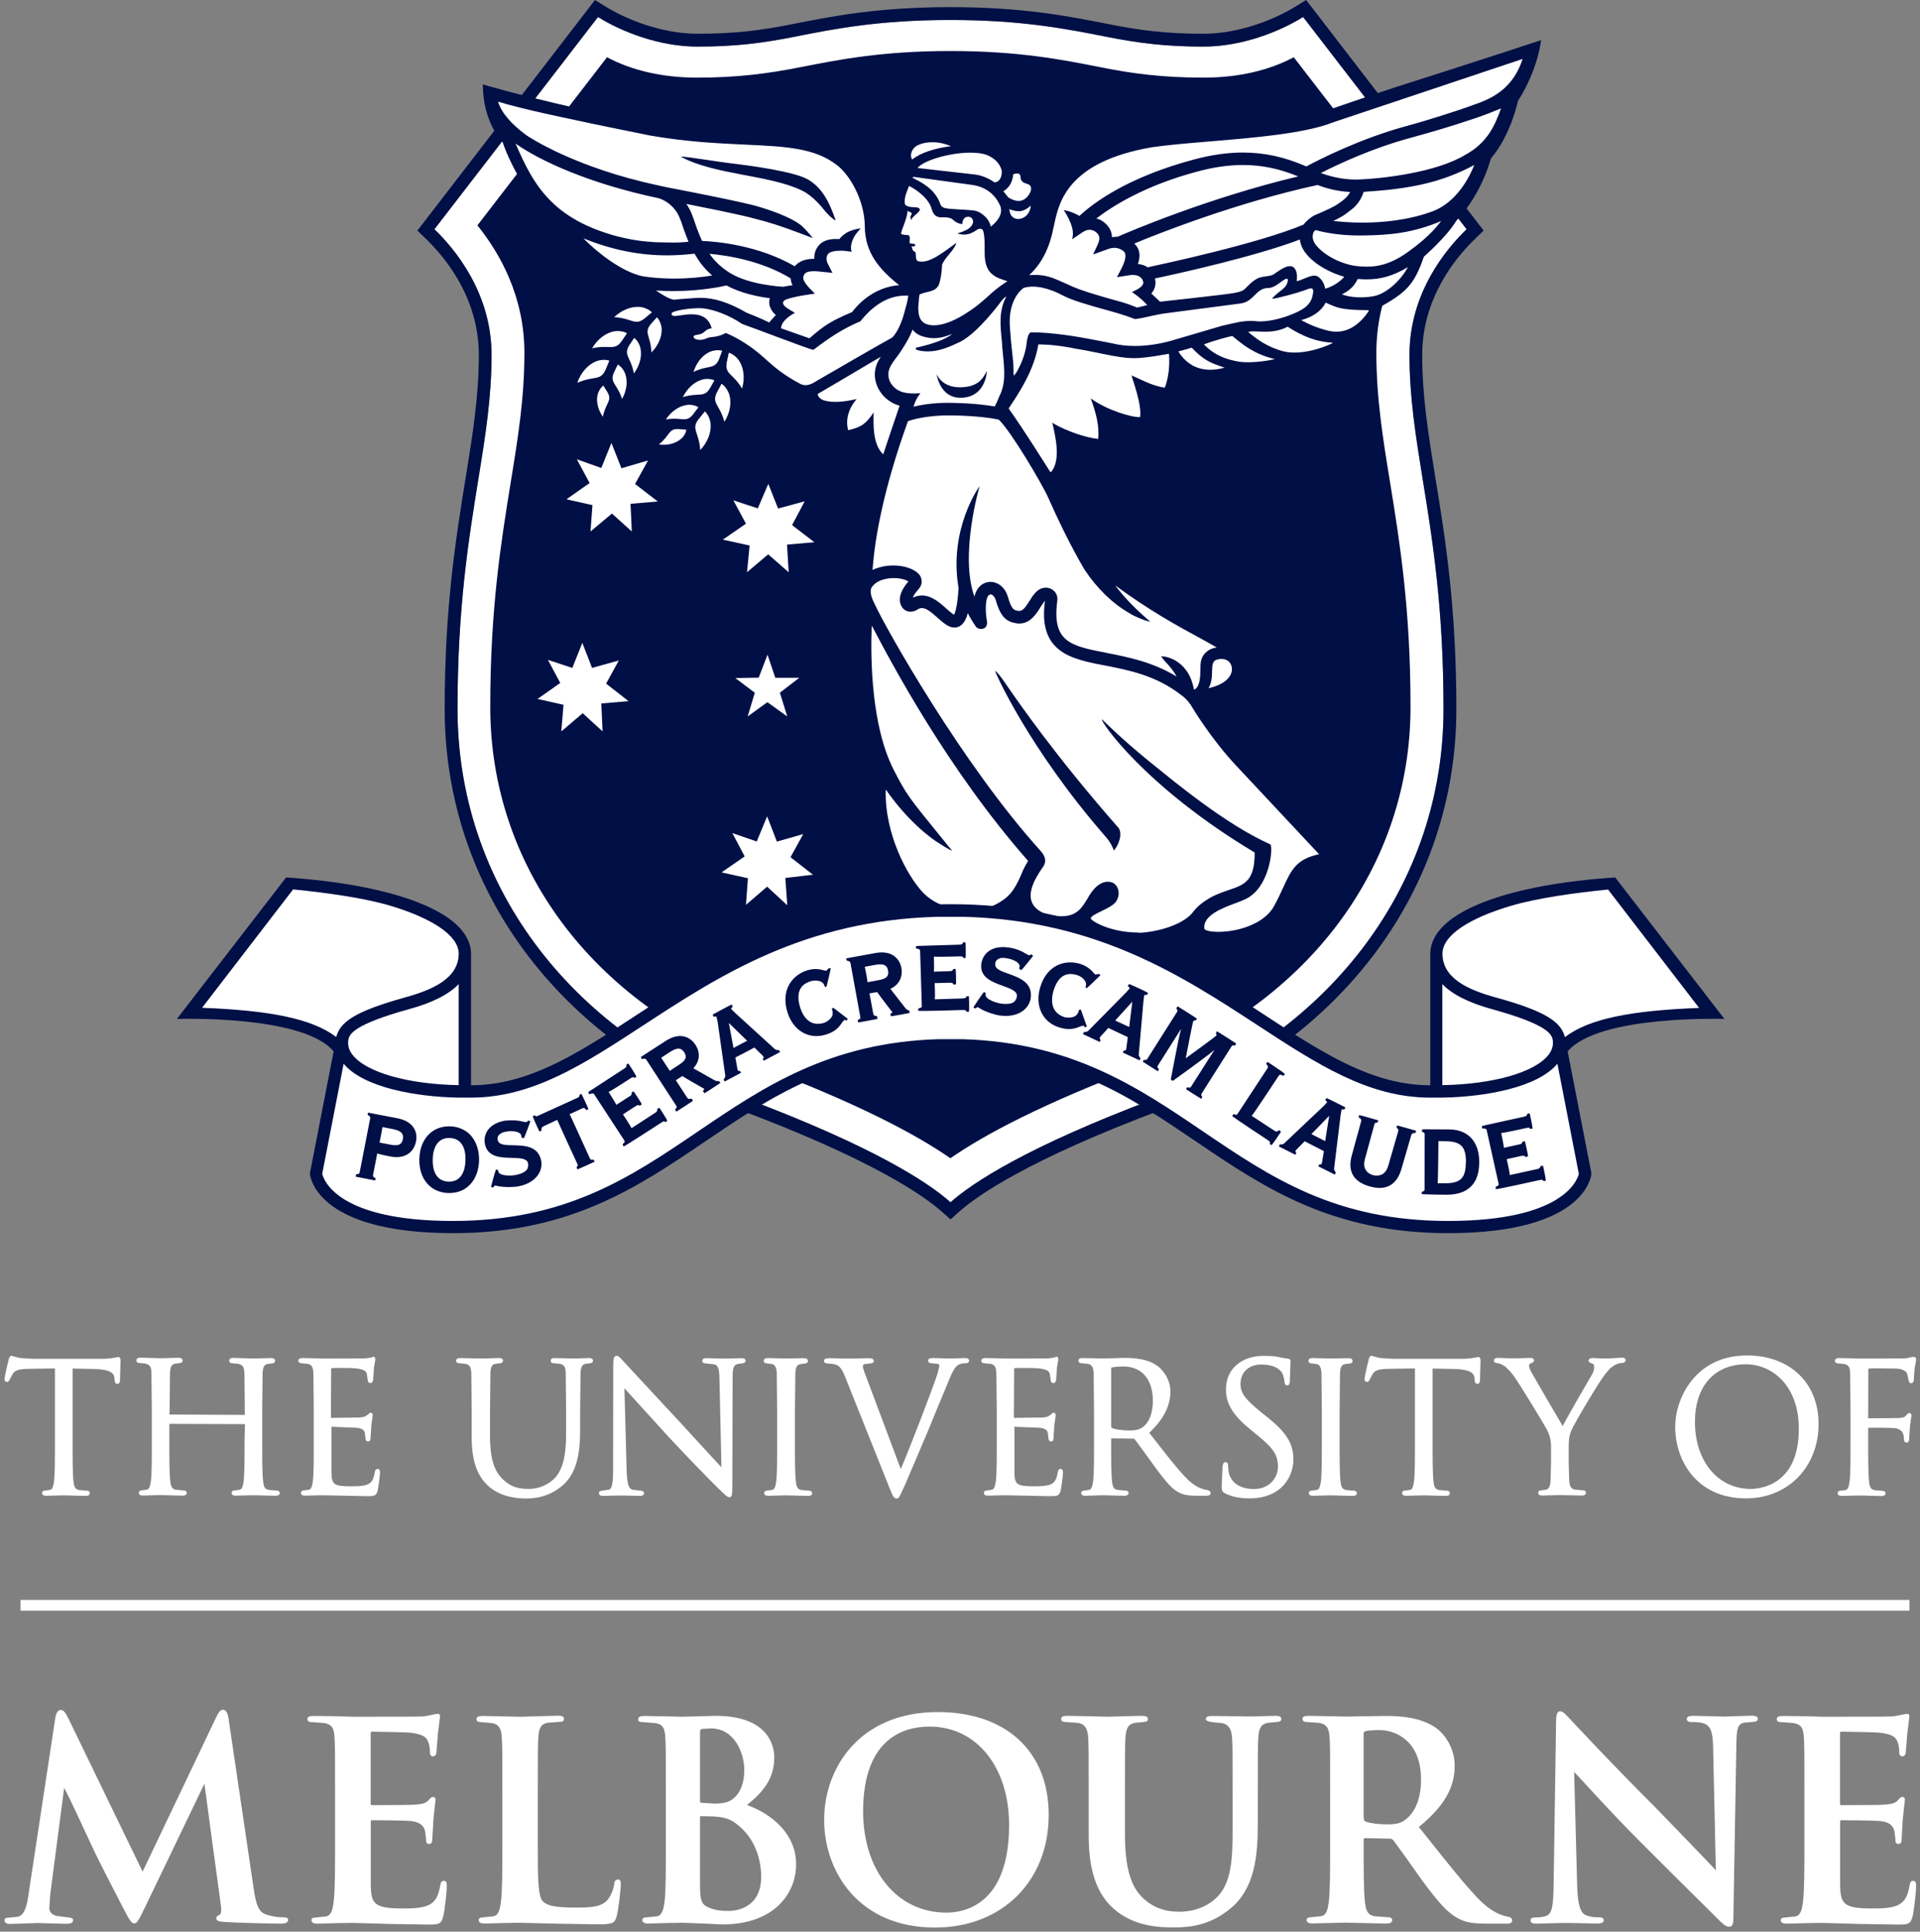
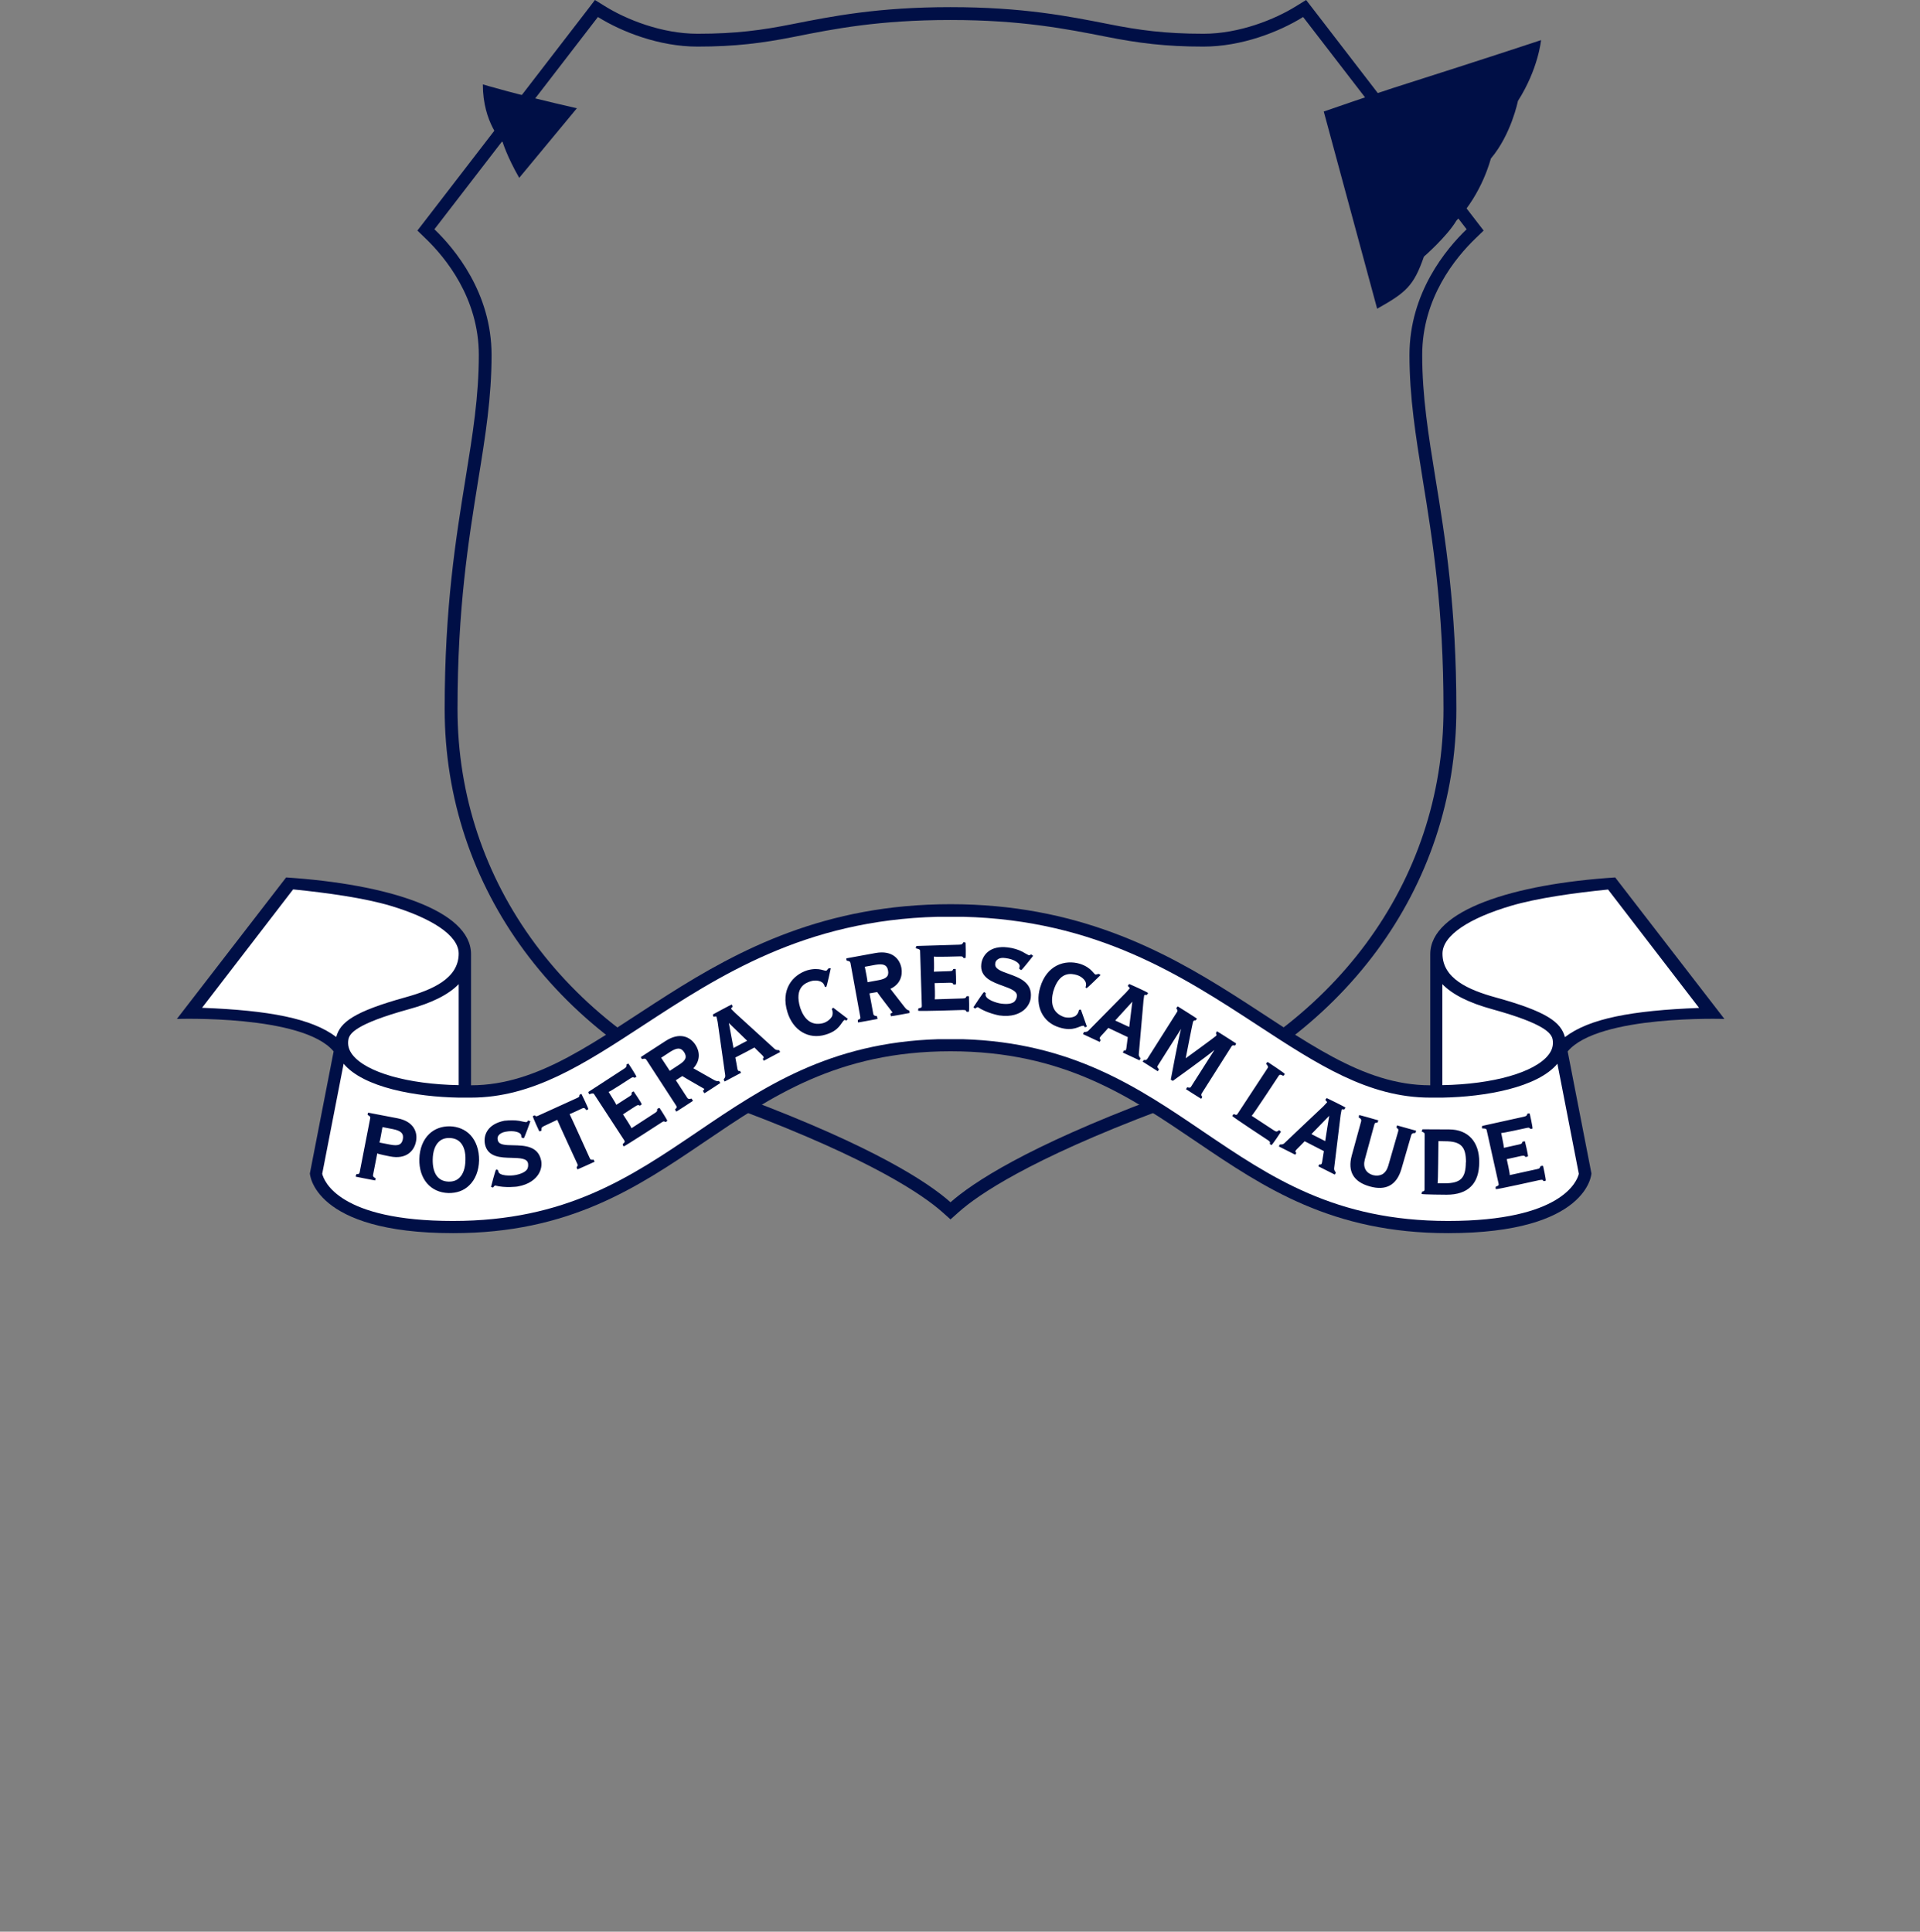
<svg xmlns="http://www.w3.org/2000/svg" width="160" height="161" viewBox="0 0 160 161" fill="none">
  <rect x="0" y="0" width="160" height="161" fill="#808080" stroke="none" />
-   <path d="M122.218 19.108L108.593 1.417C106.602 2.661 103.463 3.884 100.303 3.884C97.143 3.884 94.87 3.592 92.208 3.062C88.907 2.402 85.162 1.666 79.221 1.666C73.279 1.666 69.534 2.412 66.234 3.062C63.56 3.592 61.299 3.884 58.138 3.884C54.978 3.884 51.84 2.661 49.848 1.417L36.201 19.108C37.889 20.73 40.963 24.388 40.963 29.581C40.963 33.119 40.444 36.322 39.848 40.033C39.037 45.021 38.128 50.68 38.128 59.098C38.128 73.532 47.337 85.974 62.154 91.558C72.879 95.593 77.359 98.569 79.21 100.203C81.061 98.558 85.541 95.593 96.266 91.558C111.093 85.974 120.292 73.542 120.292 59.098C120.292 50.68 119.372 45.021 118.571 40.033C117.965 36.322 117.457 33.119 117.457 29.581C117.457 24.388 120.53 20.72 122.218 19.108Z" fill="white" />
  <path d="M108.593 1.417L122.218 19.108C120.53 20.731 117.456 24.388 117.456 29.582C117.456 33.12 117.976 36.322 118.571 40.034C119.383 45.022 120.292 50.68 120.292 59.098C120.292 73.532 111.082 85.975 96.266 91.558C85.541 95.594 81.06 98.569 79.21 100.203C77.359 98.558 72.878 95.594 62.153 91.558C47.327 85.975 38.127 73.543 38.127 59.098C38.127 50.68 39.047 45.022 39.848 40.034C40.454 36.322 40.963 33.12 40.963 29.582C40.963 24.399 37.889 20.731 36.201 19.108L49.827 1.417C51.818 2.662 54.956 3.884 58.117 3.884C61.277 3.884 63.549 3.592 66.212 3.062C69.513 2.402 73.257 1.666 79.199 1.666C85.14 1.666 88.885 2.413 92.186 3.062C94.859 3.592 97.121 3.884 100.281 3.884C103.463 3.884 106.591 2.662 108.593 1.417ZM108.842 0L108.019 0.509C106.233 1.623 103.268 2.813 100.292 2.813C97.078 2.813 94.891 2.51 92.402 2.013C89.047 1.352 85.259 0.595 79.21 0.595C73.16 0.595 69.361 1.352 66.017 2.013C63.528 2.51 61.342 2.813 58.127 2.813C55.151 2.813 52.186 1.623 50.4 0.509L49.578 0L48.993 0.768L35.368 18.459L34.783 19.216L35.465 19.876C37.121 21.467 39.902 24.843 39.902 29.582C39.902 33.033 39.394 36.193 38.798 39.861C37.987 44.892 37.056 50.594 37.056 59.098C37.056 73.986 46.526 86.808 61.775 92.553C72.662 96.654 76.926 99.608 78.506 101.004L79.21 101.631L79.913 101.004C81.482 99.608 85.746 96.654 96.645 92.553C111.894 86.808 121.363 73.997 121.363 59.098C121.363 50.594 120.443 44.892 119.621 39.861C119.026 36.193 118.517 33.022 118.517 29.582C118.517 24.843 121.298 21.467 122.954 19.876L123.636 19.216L123.052 18.459L109.437 0.768L108.842 0Z" fill="#000F46" />
-   <path d="M114.697 29.408C114.697 24.734 116.72 21.131 118.614 18.783L107.814 4.771C105.779 5.853 103.246 6.47 100.303 6.47C96.872 6.47 94.35 6.135 91.666 5.594C88.484 4.966 84.87 4.252 79.199 4.252C73.528 4.252 69.913 4.966 66.731 5.594C64.047 6.124 61.526 6.47 58.095 6.47C55.151 6.47 52.619 5.853 50.584 4.771L39.783 18.783C41.677 21.131 43.701 24.734 43.701 29.408C43.701 33.163 43.171 36.474 42.543 40.304C41.753 45.194 40.855 50.734 40.855 58.925C40.855 72.179 49.372 83.627 63.095 88.799C71.612 92.001 76.461 94.63 79.199 96.535C81.937 94.63 86.785 92.001 95.303 88.799C109.026 83.638 117.543 72.19 117.543 58.925C117.543 50.723 116.645 45.184 115.855 40.304C115.227 36.474 114.697 33.163 114.697 29.408Z" fill="#000F46" />
  <path d="M48.073 9.024C42.716 7.801 40.237 7.033 40.237 7.033C40.237 10.258 41.893 11.859 41.893 11.859C41.893 11.859 42.25 13.049 43.268 14.823" fill="#000F46" />
  <path d="M114.762 25.73C117.175 24.378 117.813 23.826 118.658 21.391C118.658 21.391 120.562 19.736 121.363 18.394C123.549 16.079 124.22 13.233 124.242 13.211C125.941 11.199 126.493 8.418 126.493 8.418C128.203 5.735 128.42 3.344 128.42 3.344C128.42 3.344 124.469 4.664 116.049 7.347C114.826 7.737 110.313 9.295 110.313 9.295" fill="#000F46" />
-   <path d="M50.952 36.917L51.785 39.027L54.004 38.378L52.922 40.336L54.816 41.797L52.543 41.992L52.651 44.297L50.995 42.803L49.209 44.297L49.372 42.1L47.207 41.613L49.134 40.261L48.073 38.281L50.108 39.006L50.952 36.917ZM63.149 42.371L61.114 41.7L62.164 43.647L60.238 44.978L62.467 45.465L62.251 47.694L64.015 46.201L65.725 47.694L65.584 45.389L67.868 45.195L66.006 43.766L67.056 41.786L64.837 42.381L64.026 40.326L63.149 42.371ZM47.694 55.668L45.66 54.997L46.688 56.923L44.794 58.254L46.959 58.741L46.775 60.959L48.56 59.444L50.216 60.959L50.108 58.633L52.38 58.438L50.508 56.977L51.569 55.051L49.339 55.668L48.528 53.58L47.694 55.668ZM63.225 56.48L61.277 56.512L62.9 57.735L62.305 59.715L63.95 58.525L65.606 59.715L64.989 57.735L66.612 56.49H64.61L63.961 54.565L63.225 56.48ZM63.062 70.134L61.028 69.431L62.056 71.379L60.13 72.71L62.326 73.196L62.164 75.415L63.928 73.9L65.606 75.447L65.443 73.175L67.749 72.904L65.876 71.444L66.937 69.518L64.74 70.145L63.928 68.035L63.062 70.134ZM82.889 75.425C84.123 74.809 84.448 74.213 84.848 73.445L84.88 73.38C84.967 73.207 85.043 73.034 85.119 72.85C85.249 72.536 85.4 72.19 85.671 71.768C85.671 71.757 85.671 71.747 85.671 71.747C79.004 64.173 74.307 55.3 72.684 52.206C72.673 52.184 72.64 52.195 72.64 52.217C72.543 54.9 72.597 60.483 74.48 64.173C75.541 66.239 75.714 66.445 78.549 69.929L78.993 70.481L79.307 70.859C79.318 70.881 79.307 70.903 79.285 70.892C78.928 70.719 78.365 70.351 78.365 70.351C77.532 69.875 75.573 68.338 73.852 65.85C73.842 65.828 73.809 65.839 73.809 65.861C73.722 69.528 75.606 72.98 76.861 74.332C78.073 75.642 79.805 75.837 80.736 75.837C81.569 75.837 82.37 75.674 82.889 75.425ZM95.021 77.741C96.688 77.643 98.744 76.994 99.48 75.934C99.707 75.653 100.075 75.263 100.93 74.776C101.45 74.506 101.948 74.332 102.391 74.181C103.701 73.737 104.567 73.445 104.556 71.054C95.335 65.536 91.591 59.985 91.839 59.953C91.839 59.953 93.441 61.576 95.768 63.459C97.803 65.103 102.099 68.695 105.855 70.373C106.114 70.502 105.865 74.008 103.744 74.96C103.56 75.047 103.29 75.155 102.965 75.274C101.861 75.685 100.194 76.302 100.368 77.427C100.422 77.524 100.779 77.665 101.526 77.665C103.181 77.665 105.335 77.005 106.158 75.544C106.482 74.96 106.72 74.43 106.937 73.965C107.608 72.504 108.019 71.606 109.924 71.195C109.123 70.34 104.913 65.85 102.965 63.761C100.909 61.554 99.415 59.066 99.253 58.795C99.253 58.784 98.917 58.254 98.419 57.919C96.331 56.296 94.069 55.852 92.067 55.463C89.87 55.073 88.777 54.662 88.03 53.948C86.775 52.779 86.98 50.907 87.067 50.204C87.067 50.161 87.078 50.118 87.078 50.074C86.959 50.204 86.764 50.518 86.677 50.648C86.352 51.178 85.855 51.968 84.935 51.968C84.837 51.968 84.729 51.957 84.621 51.935C83.896 51.806 83.387 51.449 82.987 50.042C82.878 49.674 82.673 49.555 82.586 49.544C82.467 49.544 82.413 49.587 82.38 49.62C82.056 49.966 82.132 51.232 82.251 51.795C82.283 52.044 82.207 52.184 82.142 52.26C82.056 52.368 81.915 52.422 81.753 52.422C81.558 52.422 81.385 52.336 81.309 52.206C81.071 51.86 80.844 51.481 80.649 51.102C80.497 51.676 80.205 52.292 79.534 52.303C79.047 52.303 78.614 51.914 78.149 51.503C77.629 51.037 77.197 50.68 76.829 50.68C76.71 50.68 76.601 50.713 76.482 50.788C76.287 50.918 76.082 50.983 75.876 50.983C75.617 50.983 75.389 50.875 75.216 50.669C74.588 49.858 75.389 48.808 75.703 48.462C75.497 48.322 75.043 48.181 74.48 48.181C74.058 48.181 73.041 48.267 72.597 49.025C72.456 49.49 72.727 50.02 72.943 50.453C73.755 52.238 80.162 63.686 86.742 70.946C87.164 71.433 87.207 71.866 86.894 72.288C86.006 73.532 85.703 74.516 85.995 75.209C86.363 76.085 87.543 76.28 87.554 76.28C87.878 76.345 88.181 76.367 88.441 76.367C89.74 76.367 90.162 75.663 90.649 74.852C91.277 73.727 91.894 73.489 92.305 73.489C92.532 73.489 92.694 73.553 92.759 73.586L92.781 73.597C92.933 73.672 93.127 73.9 93.192 74.192C93.246 74.419 93.257 74.787 92.965 75.198L92.954 75.209C92.684 75.512 92.197 75.739 91.775 75.945C91.352 76.15 90.876 76.377 90.898 76.551C90.963 76.789 92.597 77.719 94.794 77.719C94.88 77.741 94.945 77.741 95.021 77.741ZM83.679 56.804C84.837 58.492 87.933 62.993 93.236 69.031C93.236 69.031 93.603 69.528 93.073 70.535L92.835 70.892L92.662 70.513C92.662 70.513 92.5 70.145 92.153 69.756C85.671 62.322 82.889 55.939 82.922 55.917C82.922 55.928 83.062 55.917 83.679 56.804ZM99.621 57.421C99.891 57.226 100.032 56.707 100.032 55.852C100.032 55.387 100.032 54.943 100.313 54.575C100.584 54.218 100.952 54.013 101.396 53.969C100.919 53.688 100.357 53.374 99.718 53.028C98.127 52.163 95.779 50.886 92.933 48.787C93.614 49.706 94.491 50.626 95.487 51.492L95.844 51.806C95.822 51.838 95.433 51.708 95.433 51.708C95.4 51.697 94.642 51.438 94.166 51.135C94.155 51.124 94.134 51.113 94.112 51.102C92.727 50.312 91.406 49.036 90.378 47.478C90.368 47.456 89.015 45.249 87.37 41.516C86.883 40.401 84.242 35.922 83.225 34.97C81.634 34.645 79.599 34.623 79.015 34.623C78.701 34.623 78.43 34.634 78.257 34.645C77.045 34.721 76.136 34.926 75.66 35.11C73.582 40.867 72.911 44.913 72.727 47.304L72.705 47.499C73.236 47.261 73.831 47.131 74.437 47.131C75.552 47.131 76.547 47.564 76.753 48.148C76.915 48.679 76.677 48.96 76.439 49.23C76.298 49.404 76.147 49.566 76.082 49.815C76.32 49.696 76.569 49.631 76.829 49.631C77.64 49.631 78.333 50.248 78.842 50.702L78.852 50.713C79.253 51.081 79.426 51.189 79.502 51.232C79.578 51.113 79.772 50.648 79.88 49.036C79.88 49.025 79.88 49.014 79.88 49.014C79.036 44.037 81.634 40.52 81.634 40.52C81.634 40.52 79.945 46.233 81.201 49.728C81.417 48.862 81.926 48.581 82.348 48.516C82.413 48.505 82.478 48.495 82.543 48.495C83.084 48.495 83.744 48.884 83.993 49.75C84.296 50.81 84.502 50.843 84.805 50.907C84.848 50.918 84.891 50.918 84.924 50.918C85.227 50.918 85.422 50.669 85.79 50.085C86.093 49.598 86.471 48.981 87.153 48.981C87.229 48.981 87.316 48.992 87.402 49.014C87.738 49.09 88.192 49.436 88.106 50.085C87.662 53.526 89.199 53.829 92.261 54.424C93.95 54.759 96.038 55.16 98.041 56.382C97.813 55.917 97.435 55.495 97.164 55.203C97.045 55.073 96.959 54.976 96.894 54.889L96.753 54.694L96.991 54.716C97.013 54.716 99.026 54.911 99.491 57.453C99.491 57.453 99.491 57.453 99.502 57.453C99.523 57.486 99.567 57.464 99.621 57.421ZM101.785 54.922C101.677 54.922 101.569 54.932 101.45 54.965C101.049 55.062 101.017 55.376 101.006 55.95C100.995 56.371 100.984 56.88 100.714 57.356C101.915 57.096 102.673 56.48 102.662 55.744C102.651 55.474 102.532 55.235 102.337 55.084C102.197 54.976 102.002 54.922 101.785 54.922ZM87.51 39.319C87.532 39.352 87.575 39.352 87.608 39.319C88.474 38.281 87.878 36.073 87.694 35.24C88.917 35.976 90.595 36.495 91.515 36.582C91.623 35.532 91.352 34.461 90.898 33.206C92.272 34.202 94.318 34.797 95.01 34.764C95.162 33.661 94.35 31.583 94.296 31.291C94.816 31.497 96.038 32.189 97.067 32.308C97.337 31.637 97.51 30.544 97.413 29.484C97.413 29.484 95.508 29.852 94.556 29.852C94.296 29.852 94.058 29.841 93.852 29.82C93.322 29.776 92.348 29.592 91.385 29.387C90.833 29.268 90.27 29.17 89.783 29.084C89.588 29.051 89.394 29.019 89.22 28.976C88.679 28.878 88.225 28.813 87.521 28.748C87.261 28.727 86.764 28.705 86.536 28.705C86.526 28.705 86.526 28.705 86.526 28.716C86.19 30.804 84.967 32.654 84.307 33.661C84.21 33.812 84.123 33.942 84.058 34.039V34.05C85.346 35.857 87.186 38.811 87.51 39.319ZM64.653 26.26C64.177 25.838 64.004 25.34 64.155 24.853C63.279 24.745 61.764 24.464 60.551 23.793C60.021 23.912 58.311 24.258 56.168 24.258C55.692 24.258 55.194 24.247 54.664 24.215C54.707 24.247 54.751 24.269 54.794 24.301C55.248 24.593 55.703 24.896 56.158 24.983C56.342 24.951 56.775 24.918 57.867 24.842C58.03 24.831 58.203 24.821 58.365 24.821C59.513 24.821 60.768 25.221 62.197 26.054C62.316 26.098 63.484 26.563 64.101 26.877C64.199 26.747 64.394 26.53 64.653 26.26ZM114.632 24.648C115.606 24.388 116.71 23.392 117.326 22.267C116.093 22.992 115.075 23.284 113.896 23.284C113.668 23.284 113.42 23.273 113.149 23.252C112.976 23.533 112.781 24.063 111.829 24.529C112.792 24.918 114.145 24.777 114.632 24.648ZM99.015 24.886C99.513 24.831 99.956 24.777 100.346 24.734C102.878 24.442 103.268 24.399 103.658 24.15C103.712 24.117 103.798 24.031 103.896 23.923C104.21 23.609 104.675 23.144 105.205 23.079C105.281 23.068 105.357 23.057 105.422 23.046C105.487 23.035 105.562 23.025 105.627 23.014C105.855 22.981 106.049 22.938 106.223 22.808C106.666 22.494 107.078 22.202 107.489 22.181C107.5 22.181 107.51 22.181 107.51 22.181C107.835 22.181 107.976 22.494 108.008 22.603C108.095 22.765 108.084 23.154 108.062 23.436C108.171 23.414 108.311 23.371 108.441 23.317C108.474 23.306 108.517 23.284 108.571 23.263C108.733 23.198 108.961 23.1 109.166 23.035C109.307 22.992 109.415 22.971 109.523 22.971C109.761 22.971 109.902 23.09 110.043 23.241C110.27 23.479 110.4 23.814 110.432 24.063C111.125 23.869 111.753 23.403 112.023 23.068C110.984 22.776 109.642 22.137 108.831 21.131C108.484 20.698 108.355 20.276 108.322 19.963C104.621 21.369 98.3 22.776 96.244 23.209C96.309 23.447 96.309 23.685 96.244 23.912C96.19 24.107 96.093 24.291 95.941 24.464C96.168 24.658 96.666 25.145 96.666 25.145C96.666 25.145 98.712 24.918 99.015 24.886ZM66.049 23.771C65.963 23.609 65.898 23.392 65.887 23.198C63.463 21.737 60.692 21.293 59.123 21.153C59.578 21.802 60.129 22.311 60.822 22.743C62.413 23.728 64.935 23.879 65.281 23.901C65.422 23.869 65.725 23.814 66.049 23.771ZM59.35 22.96C58.755 22.451 58.29 21.867 57.878 21.142C57.11 21.229 56.352 21.283 55.606 21.283C53.257 21.283 50.963 20.817 48.614 19.865C49.783 21.055 51.818 22.657 53.549 23.025C54.383 23.154 55.259 23.219 56.158 23.219C57.456 23.219 58.582 23.09 59.35 22.96ZM108.636 18.718C108.668 18.664 108.852 18.426 109.155 18.199C109.318 18.069 109.491 17.961 109.675 17.885L109.837 17.82C110.497 17.528 111.19 17.236 111.59 16.933L111.71 16.846C112.013 16.63 112.294 16.414 112.51 16.003C111.396 15.948 110.432 15.667 109.794 15.418C103.03 16.89 96.58 19.443 94.523 20.298C94.978 20.72 95.075 21.283 94.826 22.008C95.129 22.029 95.4 22.116 95.638 22.278C96.731 22.04 104.826 20.32 108.636 18.718ZM117.283 21.034C118.095 20.439 119.177 19.638 120.097 18.426C117.759 19.4 115.93 19.605 113.452 19.627C113.387 19.627 113.333 19.627 113.279 19.627C111.504 19.627 110.238 19.346 109.621 19.173C109.556 19.238 109.513 19.292 109.491 19.313C109.458 19.367 109.188 19.844 109.686 20.45C110.519 21.477 112.121 22.073 112.997 22.17C113.268 22.202 113.56 22.224 113.874 22.224C114.61 22.235 115.768 22.116 117.283 21.034ZM57.38 20.146C57.132 19.573 56.937 18.989 56.742 18.415L56.709 18.34C56.233 16.944 55.021 16.554 54.891 16.522C49.123 15.31 45.021 13.416 42.965 11.967C43.69 13.644 44.415 15.148 45.584 16.424C46.991 17.972 48.885 19.021 51.526 19.724H51.547C52.359 19.93 53.16 20.071 53.928 20.136C54.523 20.19 55.119 20.211 55.692 20.211C56.428 20.233 57.002 20.19 57.38 20.146ZM93.041 19.735C93.073 19.735 93.095 19.735 93.127 19.735C93.982 19.357 100.649 16.5 108.181 14.704C106.612 14.055 105.14 13.752 103.582 13.752C102.402 13.752 101.158 13.925 99.794 14.293C95.433 15.451 92.694 17.182 91.363 18.21C91.591 18.264 91.785 18.361 91.969 18.502C92.424 18.848 92.662 19.292 92.662 19.768C92.792 19.746 92.922 19.735 93.041 19.735ZM113.56 18.556C115.075 18.556 117.337 18.383 119.437 17.593C121.428 16.814 122.478 14.715 122.857 13.752C119.945 15.31 117.251 15.754 113.636 15.992C113.322 16.965 112.759 17.377 112.316 17.701L112.207 17.788C111.904 18.015 111.493 18.231 111.103 18.415C111.612 18.469 112.467 18.556 113.56 18.556ZM67.456 28.197C68.755 27.05 69.339 26.725 71.006 26.011C72.034 24.669 73.452 23.869 74.935 23.771C73.214 22.408 72.078 21.012 72.067 18.859C72.056 16.717 70.811 14.52 69.675 13.709C67.857 12.324 65.433 12.205 62.067 12.053C59.794 11.945 57.218 11.826 54.177 11.296C54.134 11.285 48.907 10.236 47.446 9.9C47.402 9.889 43.571 9.11 41.504 8.472C41.785 9.392 42.586 10.333 43.885 11.285C44.047 11.393 47.889 13.979 54.902 15.461L54.978 15.483C54.978 15.483 55.476 15.591 55.649 15.624C61.612 16.771 62.867 17.128 62.987 17.16C64.826 17.68 66.331 18.35 66.894 18.902C67.153 19.14 67.456 19.508 67.478 19.53L67.738 19.844L66.591 19.411C65.238 18.902 64.166 18.534 62.716 18.177C62.673 18.166 61.666 17.874 57.197 16.998C57.413 17.312 57.597 17.658 57.716 18.026L57.748 18.102C57.976 18.762 58.203 19.443 58.506 20.082C59.621 20.125 63.138 20.406 66.233 22.192C66.645 21.683 67.294 21.575 67.781 21.575C67.803 21.575 67.835 21.575 67.857 21.575C67.835 21.153 67.965 20.763 68.236 20.45C68.647 19.973 69.264 19.919 69.686 19.919C69.783 19.919 69.88 19.919 69.956 19.93C70.075 19.724 70.378 19.508 70.562 19.389C70.833 19.216 71.385 19.086 71.417 19.086L71.72 19.021L71.32 19.519C70.8 20.255 70.93 20.817 70.93 20.828L70.974 20.98L70.443 20.915C70.324 20.904 70.205 20.893 70.064 20.893C69.567 20.893 69.155 20.991 69.026 21.142C68.733 21.477 68.971 21.943 68.971 21.953L69.372 22.743L69.177 22.722C69.036 22.711 68.885 22.689 68.744 22.678C68.43 22.646 68.106 22.603 67.824 22.603C67.391 22.603 67.132 22.689 67.023 22.873L67.013 22.906C66.904 23.1 66.764 23.371 67.749 24.312L67.911 24.474L67.684 24.507C67.673 24.507 66.255 24.691 65.562 24.94C65.378 25.005 65.27 25.102 65.249 25.21C65.238 25.275 65.249 25.491 65.736 25.773L66.244 26.076C66.244 26.076 65.108 26.628 65.086 27.363L67.456 28.197ZM56.731 13.059C56.72 13.059 56.731 13.049 56.731 13.049C57.294 13.049 59.924 13.514 61.439 13.676C62.218 13.774 66.19 14.271 67.359 14.975C68.517 15.656 69.08 16.868 69.448 17.842L69.642 18.372C69.642 18.372 69.48 18.372 68.842 17.701C68.409 17.16 67.77 16.349 66.818 15.873C64.069 14.553 59.578 14.596 56.731 13.059ZM112.932 14.964C113.019 14.964 113.106 14.964 113.192 14.964C115.368 14.877 119.686 14.347 122.045 12.941C124.004 11.891 124.588 10.387 125.086 9.034C125.065 9.045 125 9.067 125 9.067C124.48 9.283 123.885 9.532 122.932 9.857L122.467 10.008C121.233 10.43 119.372 10.993 117.5 11.501C114.361 12.356 111.569 13.655 110.065 14.423C110.703 14.65 111.753 14.964 112.932 14.964ZM82.727 18.751C83.484 18.091 83.463 17.571 83.387 17.247C82.987 16.251 82.229 15.635 81.136 15.429L76.103 14.737C76.093 14.747 76.06 14.802 76.049 14.823C76.093 14.845 76.147 14.877 76.201 14.899C76.764 15.18 77.933 15.764 78.355 16.998C78.484 17.366 78.712 17.387 80.032 17.463L80.433 17.485C80.746 17.506 80.887 17.517 81.125 17.539C81.688 17.604 82.11 18.069 82.197 18.156C82.272 18.242 82.51 18.545 82.564 18.891L82.727 18.751ZM95.357 25.491C95.443 25.47 95.53 25.448 95.606 25.427C95.032 24.788 94.329 24.345 94.329 24.345L94.718 24.15C95.032 23.988 95.227 23.804 95.27 23.62C95.292 23.533 95.27 23.457 95.216 23.338C95.075 23.057 94.794 22.916 94.394 22.916C94.231 22.916 94.08 22.938 93.982 22.96L93.073 23.1L93.43 22.43C94.047 21.218 93.712 20.991 93.56 20.882C93.344 20.731 93.117 20.655 92.868 20.655C92.597 20.655 92.37 20.742 92.175 20.817C92.121 20.839 92.067 20.861 92.023 20.871L91.093 21.207C91.093 21.207 91.428 20.482 91.45 20.439C91.666 19.973 91.71 19.649 91.32 19.335C91.158 19.216 90.984 19.151 90.8 19.151C90.617 19.151 90.422 19.216 90.227 19.346L89.35 19.941L89.394 19.692C89.545 18.783 88.647 17.517 88.647 17.517C88.647 17.517 89.155 17.561 89.848 17.939C89.891 17.961 89.924 17.983 89.956 17.993C91.201 16.836 94.069 14.737 99.523 13.287C100.984 12.897 102.316 12.713 103.582 12.713C105.368 12.713 107.045 13.081 108.863 13.871C109.891 13.319 113.3 11.566 117.24 10.495C119.296 9.933 121.298 9.262 122.067 9.002L123.387 8.526C124.642 8.028 126.158 7.173 126.883 4.912L111.103 10.192C108.744 11.133 104.502 11.48 100.746 11.794C98.928 11.945 97.218 12.086 95.952 12.28C88.971 13.492 88.246 16.857 87.857 18.675C87.835 18.794 87.813 18.902 87.781 19C87.467 20.677 86.785 21.997 85.768 22.927C86.006 22.916 86.287 22.916 86.417 22.916C87.153 22.938 87.673 23.133 88.225 23.371C88.419 23.457 88.625 23.544 88.831 23.641C88.993 23.717 89.166 23.793 89.339 23.869C90.119 24.215 91.168 24.529 92.813 24.994L92.943 25.026C93.355 25.145 93.679 25.232 93.961 25.329C94.22 25.416 94.642 25.589 94.751 25.632C94.956 25.589 95.162 25.546 95.357 25.491ZM83.095 15.148C83.484 14.942 83.517 14.358 83.463 14.163C83.3 13.601 82.878 13.178 82.218 12.908C81.861 12.778 81.396 12.724 80.844 12.724C79.134 12.724 76.948 13.373 76.461 14.001L81.309 14.553C81.558 14.585 82.207 14.726 82.878 15.202C82.965 15.191 83.03 15.169 83.095 15.148ZM54.329 26.032C54.058 25.762 53.636 25.611 53.3 25.578C52.608 25.535 51.839 25.816 51.179 26.433C52.673 26.519 52.9 27.179 53.701 26.552L54.329 26.032ZM54.74 26.444L54.231 27.017C53.625 27.753 54.231 27.98 54.285 29.376C54.88 28.781 55.162 28.056 55.14 27.418C55.119 27.093 54.989 26.693 54.74 26.444ZM52.846 28.164L52.424 28.802C51.937 29.625 52.575 29.755 52.824 31.129C53.322 30.447 53.506 29.701 53.376 29.062C53.322 28.748 53.127 28.37 52.846 28.164ZM51.482 30.382L51.158 31.053C50.79 31.908 51.417 31.962 51.839 33.249C52.24 32.535 52.316 31.778 52.11 31.183C52.013 30.891 51.785 30.555 51.482 30.382ZM52.251 27.774C51.926 27.591 51.471 27.558 51.136 27.623C50.465 27.764 49.794 28.261 49.339 29.03C50.8 28.705 51.201 29.268 51.796 28.445L52.251 27.774ZM50.779 30.058C50.411 29.939 49.956 29.993 49.632 30.133C48.982 30.415 48.409 31.042 48.106 31.908C49.502 31.291 50.021 31.778 50.454 30.837L50.779 30.058ZM50.281 32.135C50.032 32.319 49.859 32.644 49.794 32.914C49.675 33.466 49.816 34.126 50.238 34.732C50.487 33.531 51.038 33.422 50.627 32.698L50.281 32.135ZM60.736 29.398L60.562 30.198C60.378 31.204 61.071 31.096 61.839 32.384C62.088 31.518 61.98 30.696 61.623 30.112C61.439 29.82 61.103 29.506 60.736 29.398ZM60.184 29.235C59.848 29.138 59.426 29.203 59.134 29.333C58.549 29.603 58.041 30.198 57.792 30.999C59.047 30.393 59.534 30.826 59.913 29.949L60.184 29.235ZM59.534 31.702C59.209 31.551 58.788 31.551 58.484 31.648C57.867 31.832 57.283 32.34 56.904 33.098C58.236 32.687 58.658 33.184 59.155 32.373L59.534 31.702ZM58.203 33.942C57.911 33.758 57.5 33.704 57.197 33.758C56.58 33.855 55.941 34.277 55.487 34.959C56.829 34.732 57.164 35.273 57.748 34.548L58.203 33.942ZM60.13 31.983L59.74 32.708C59.285 33.628 59.978 33.715 60.367 35.154C60.844 34.386 60.974 33.574 60.779 32.903C60.681 32.579 60.443 32.189 60.13 31.983ZM58.744 34.288L58.214 34.937C57.575 35.76 58.246 35.998 58.355 37.512C58.982 36.842 59.275 36.041 59.22 35.338C59.188 34.991 59.026 34.559 58.744 34.288ZM57.197 35.814L56.526 35.76C55.692 35.727 55.855 36.279 54.902 37.047C55.627 37.145 56.288 36.961 56.72 36.604C56.948 36.431 57.153 36.117 57.197 35.814ZM83.571 29.452C83.712 30.826 83.831 32.005 83.257 33.066V33.076C83.16 33.325 82.987 33.715 82.9 33.877C81.277 33.596 79.491 33.574 78.982 33.574C78.668 33.574 78.398 33.585 78.203 33.596C77.435 33.639 76.72 33.747 76.125 33.899C76.201 33.65 76.331 33.271 76.569 32.957L76.699 32.773L76.471 32.784C76.363 32.795 76.255 32.795 76.147 32.795C75.249 32.795 74.718 32.579 74.307 32.048C74.026 31.659 73.95 31.172 74.112 30.75C74.242 30.382 74.534 30.014 74.805 29.657C75.043 29.343 75.562 28.521 75.736 28.164C75.844 27.948 75.952 27.72 76.049 27.472C76.277 27.774 76.612 27.98 77.078 28.088C77.348 28.153 77.586 28.186 77.824 28.186C78.279 28.186 78.755 28.078 79.35 27.829C78.56 28.532 76.342 28.976 76.342 28.976C76.287 29.041 76.32 29.127 76.396 29.16C76.417 29.17 76.439 29.17 76.45 29.181C76.742 29.257 77.023 29.289 77.326 29.289C78.257 29.289 79.112 28.921 80.043 28.478C81.547 27.688 83.387 25.178 83.463 25.07C83.571 24.918 83.722 24.788 83.874 24.702C83.214 25.87 83.355 27.147 83.495 28.489C83.506 28.813 83.538 29.127 83.571 29.452ZM82.24 30.923C81.872 31.616 81.482 32.221 80.129 32.276C78.463 32.351 78.041 31.161 78.041 31.161C78.138 31.68 78.538 33.217 80.14 33.152C82.186 33.066 82.24 30.923 82.24 30.923ZM84.502 31.313L84.599 31.183C84.718 31.031 84.816 30.847 84.826 30.815C85.433 29.701 85.53 28.824 85.573 28.445L85.584 28.391C85.584 28.391 85.671 27.699 85.941 27.699C87.684 27.699 89.783 28.045 91.428 28.37C91.861 28.456 92.316 28.543 92.749 28.629C93.311 28.77 93.928 28.835 94.578 28.835C95.508 28.835 96.515 28.694 97.554 28.413L101.818 27.158C101.991 27.114 102.164 27.082 102.337 27.039C102.954 26.898 103.549 26.747 104.242 26.747C104.437 26.736 104.783 26.79 104.967 26.79C106.461 26.79 108.203 26.043 108.712 25.654C109.242 25.243 109.339 24.886 109.415 24.464C109.448 24.269 109.437 24.15 109.383 24.085C109.35 24.052 109.307 24.031 109.253 24.031C109.123 24.031 108.907 24.117 108.625 24.226C108.236 24.377 106.396 24.886 106.006 24.907C106.082 24.777 106.352 24.518 106.612 24.323C106.958 24.063 107.283 23.814 107.326 23.349C107.326 23.263 107.261 23.23 107.207 23.23C107.175 23.23 107.121 23.263 107.088 23.273C106.948 23.349 106.818 23.447 106.688 23.544C106.374 23.771 106.049 24.009 105.616 24.009C105.616 24.009 105.595 24.009 105.584 24.009C105.573 24.009 105.573 24.009 105.573 24.009C105.108 24.052 104.837 24.323 104.556 24.604C104.253 24.907 103.939 25.221 103.355 25.297L97.24 26.098C96.775 26.152 96.32 26.249 95.887 26.346C95.465 26.444 95.021 26.541 94.588 26.595C93.733 26.26 92.759 25.989 91.818 25.73C90.519 25.362 89.296 25.026 88.419 24.55C88.3 24.485 87.175 23.89 86.06 23.89C85.8 23.89 85.552 23.923 85.335 23.988H85.324H85.313C85.184 24.074 84.004 24.918 84.155 27.233C84.22 28.175 84.285 28.846 84.35 29.387C84.383 29.701 84.415 29.96 84.437 30.22C84.437 30.274 84.469 30.761 84.459 31.14L84.502 31.313ZM75.606 24.637C75.552 24.637 75.497 24.637 75.443 24.637C74.08 24.637 72.824 25.362 71.699 26.779C70.238 27.396 69.112 28.142 67.781 29.16C67.586 29.138 65.995 28.543 64.459 27.969C63.528 27.623 62.565 27.255 61.829 26.995C60.79 26.271 59.523 25.827 58.744 25.719C58.603 25.697 58.441 25.686 58.246 25.686C57.424 25.686 56.407 25.859 56.093 26.011C56.049 26.022 55.974 26.065 55.963 26.152C55.963 26.195 55.974 26.238 56.006 26.271C56.049 26.314 56.114 26.335 56.233 26.335C56.352 26.335 56.515 26.314 56.709 26.281C56.969 26.249 57.294 26.195 57.619 26.195C58.549 26.195 59.08 26.563 59.307 27.353C58.971 27.418 58.852 27.515 58.733 27.623C58.603 27.742 58.484 27.85 58.051 27.915L57.943 27.937H57.932C57.857 27.959 57.803 28.002 57.803 28.056C57.792 28.132 57.857 28.197 57.878 28.207C57.976 28.283 58.127 28.326 58.311 28.326C58.495 28.326 58.701 28.283 58.863 28.207C59.036 28.121 59.242 28.099 59.459 28.078C59.761 28.045 60.108 27.959 60.487 27.753C61.612 28.229 62.694 28.932 63.722 29.863C64.415 30.49 65.205 31.215 66.731 32.016C66.829 32.059 66.969 32.102 67.132 32.102C67.391 32.102 67.684 31.994 68.019 31.767C68.961 31.215 73.831 28.402 74.318 28.153H74.329L74.339 28.142C74.924 27.58 75.259 26.4 75.303 26.26C75.324 26.184 75.346 26.087 75.378 25.989C75.497 25.567 75.66 24.994 75.681 24.691L75.692 24.637H75.606ZM85.887 17.139C85.519 17.496 85.173 17.604 84.913 17.604C84.621 17.604 84.35 17.528 84.123 17.431C84.112 17.55 84.145 17.701 84.188 17.809C84.296 18.091 84.578 18.253 84.837 18.253C85.422 18.253 85.887 17.723 85.887 17.139ZM84.015 16.446C84.491 16.749 84.902 16.825 85.249 16.673C85.703 16.468 85.898 15.938 85.909 15.873C85.974 15.451 85.79 15.386 85.541 15.31C85.324 15.234 85.064 15.148 85.043 14.769C85.043 14.628 85 14.542 84.924 14.498C84.794 14.412 84.556 14.477 84.437 14.531C84.361 15.364 83.928 15.754 83.614 15.938L84.015 16.446ZM79.242 12.183C79.242 12.183 78.668 11.923 78.041 11.869C77.272 11.804 76.764 11.967 76.471 12.107C75.995 12.335 75.768 12.93 76.017 13.297C76.753 12.702 77.933 12.356 79.242 12.183ZM83.95 23.436C83.69 23.349 83.528 23.306 83.29 23.209C81.569 22.527 82.229 20.85 81.991 19.519C81.959 19.248 81.883 18.978 81.536 19.086C81.374 19.129 80.757 19.8 79.783 19.454C80.162 19.335 80.508 19.216 80.746 19.032C81.071 18.783 81.179 18.459 81.017 18.231C80.919 18.069 80.692 18.037 80.508 18.091C80.346 18.145 80.162 18.404 80.216 18.664C80.216 18.664 79.826 18.707 79.415 18.318C79.242 18.156 78.95 18.102 78.614 18.112C78.138 18.145 77.835 18.026 77.662 17.496C77.456 16.608 76.515 15.894 75.757 15.494C75.562 15.992 75.378 16.327 75.389 16.922C75.443 17.323 76.158 17.247 76.417 17.29C77.153 17.474 75.941 17.993 75.952 18.35C75.876 18.242 75.822 18.026 75.93 17.928C76.114 17.669 75.725 17.69 75.627 17.561C75.606 18.264 75.054 19.248 75.097 19.497C75.108 19.562 75.725 19.605 75.725 19.605C75.887 19.757 75.779 20.049 75.8 20.255C75.8 20.265 75.822 20.276 75.833 20.276C75.876 20.298 76.093 20.32 76.158 20.32C76.212 20.331 76.266 20.374 76.266 20.428C76.266 20.493 76.222 20.536 76.158 20.536C76.158 20.536 76.071 20.536 75.974 20.514C76.017 20.698 76.006 20.893 76.266 21.001C76.396 21.185 76.212 21.694 76.547 21.78C77.478 21.997 78.69 20.947 79.697 20.244C79.545 20.839 78.712 21.477 78.506 22.073C78.506 22.073 78.474 23.025 78.268 23.641C78.019 24.388 77.218 24.247 76.623 24.55C76.623 24.593 76.612 24.648 76.601 24.712C76.591 24.799 76.569 24.896 76.569 25.005V25.059C76.569 25.08 76.558 25.113 76.558 25.156C76.515 25.546 76.396 26.595 77.067 26.952C77.283 27.06 77.532 27.114 77.824 27.114C78.495 27.114 79.339 26.822 80.249 26.271C81.222 25.686 81.731 25.232 82.283 24.745C82.684 24.366 83.16 23.944 83.95 23.436ZM98.192 29.289C99.264 31.01 100.909 30.966 102.045 30.642C100.746 30.209 100.281 29.982 99.307 28.976C99.318 28.976 98.701 29.17 98.192 29.289ZM74.967 33.812C74.599 33.704 74.404 33.617 74.091 33.401C73.095 32.73 72.5 31.291 73.214 30.047C73.225 30.014 73.268 29.939 73.398 29.733C72.857 30.068 68.138 32.838 68.138 32.838C68.138 32.838 68.16 33.184 68.625 33.358C69.588 33.661 70.746 33.39 71.396 33.26C70.941 33.747 70.378 34.742 70.681 35.857C71.634 35.619 72.088 35.457 72.803 34.375C72.781 35.381 72.716 37.047 73.603 37.87C73.755 37.426 74.285 35.792 74.967 33.812ZM100.324 28.705C100.811 29.192 101.547 29.852 103.236 30.144C104.134 30.285 105.627 30.09 106.233 29.928C104.556 29.527 103.625 28.781 102.694 28.002C102.402 28.056 101.266 28.348 100.324 28.705ZM104.015 27.677C104.697 28.229 105.552 28.921 106.98 29.289C108.679 29.701 110.952 28.694 111.082 28.564C109.588 28.489 108.463 27.969 107.305 27.233C105.898 27.959 104.545 27.461 104.015 27.677ZM108.43 26.682C109.188 27.093 109.794 27.331 110.497 27.515C112.359 28.078 113.517 26.725 114.047 25.946C114.069 25.913 114.069 25.849 114.015 25.849C111.601 25.838 111.407 25.621 110.465 25.221C110.324 25.535 109.837 26.303 108.43 26.682Z" fill="white" />
  <path d="M79.21 87.62C98.074 87.62 101.32 102.778 120.671 102.778C132.392 102.778 132.619 97.801 132.619 97.801L130.638 87.63C133.203 84.569 143.701 84.925 143.701 84.925L134.6 73.132C126.136 73.673 119.188 75.859 119.188 79.526V90.454C107.781 90.454 100.162 75.361 79.221 75.361C58.279 75.361 50.649 90.454 39.253 90.454V79.526C39.253 75.869 32.294 73.684 23.842 73.132L14.74 84.925C14.74 84.925 25.249 84.558 27.803 87.63L25.823 97.801C25.823 97.801 26.05 102.778 37.77 102.778C57.099 102.778 60.357 87.62 79.21 87.62Z" fill="#000F46" />
  <path d="M124.351 84.114C128.853 85.358 129.275 86.159 129.383 86.613C129.47 87.078 129.361 87.511 129.037 87.922C127.89 89.383 124.426 90.368 120.195 90.443V82.025C121.039 82.891 122.413 83.584 124.351 84.114ZM120.206 79.483C120.206 81.549 122.359 82.502 124.632 83.129C128.95 84.319 130.076 85.207 130.411 86.44C132.435 84.882 135.996 84.222 141.591 84.005L134.004 74.138C131.19 74.419 128.084 74.852 125.898 75.501C122.5 76.507 120.206 77.936 120.206 79.483ZM129.784 88.658C128.117 90.649 123.766 91.417 120.206 91.482H119.178C114.026 91.482 109.762 88.691 104.827 85.466C98.517 81.344 91.385 76.68 80.238 76.41H78.182C67.024 76.68 59.903 81.344 53.593 85.466C48.658 88.691 44.394 91.482 39.242 91.482H38.214C34.654 91.417 30.303 90.649 28.636 88.658L26.851 97.833C27.002 98.439 28.247 101.761 37.749 101.761C47.164 101.761 52.522 98.126 58.193 94.284C63.561 90.638 69.113 86.884 78.182 86.613H80.238C89.307 86.884 94.859 90.638 100.227 94.284C105.898 98.126 111.255 101.761 120.671 101.761C130.173 101.761 131.429 98.428 131.569 97.833L129.784 88.658ZM34.069 84.114C29.567 85.358 29.145 86.159 29.037 86.613C28.95 87.078 29.058 87.511 29.383 87.922C30.53 89.383 33.993 90.368 38.225 90.443V82.025C37.381 82.891 36.017 83.584 34.069 84.114ZM32.532 75.49C30.346 74.841 27.24 74.408 24.426 74.127L16.84 83.995C22.435 84.211 25.985 84.882 28.02 86.429C28.344 85.207 29.47 84.319 33.799 83.118C36.061 82.491 38.225 81.539 38.225 79.472C38.214 77.936 35.92 76.507 32.532 75.49Z" fill="white" />
  <path d="M128.593 97.184C128.593 97.184 128.853 98.342 128.809 98.407C128.809 98.407 128.669 98.461 128.614 98.428C128.571 98.331 128.539 98.309 128.301 98.353C128.301 98.353 124.718 99.153 124.653 99.11C124.653 99.11 124.61 98.969 124.653 98.904C124.902 98.818 124.902 98.764 124.881 98.645L123.896 94.219C123.874 94.1 123.853 94.057 123.506 94.046C123.506 94.046 123.474 93.906 123.517 93.841L126.991 93.073C127.218 93.018 127.24 92.975 127.283 92.824C127.283 92.824 127.413 92.769 127.478 92.813C127.478 92.813 127.749 94.003 127.705 94.068C127.705 94.068 127.565 94.1 127.5 94.068C127.456 93.992 127.424 93.96 127.197 94.014C127.197 94.014 125.108 94.479 125.097 94.425C125.097 94.436 125.324 95.485 125.324 95.648C125.324 95.658 125.324 95.669 125.314 95.669C125.324 95.669 126.58 95.388 126.58 95.388C126.818 95.334 126.829 95.312 126.872 95.161C126.872 95.161 127.024 95.107 127.078 95.128C127.078 95.128 127.37 96.319 127.327 96.383C127.327 96.383 127.175 96.438 127.121 96.427C127.088 96.351 127.024 96.297 126.785 96.34C126.785 96.34 125.671 96.589 125.562 96.611C125.595 96.762 125.822 97.768 125.811 97.92C125.811 97.931 125.801 97.942 125.801 97.942C125.811 97.942 128.073 97.444 128.073 97.444C128.311 97.39 128.322 97.368 128.366 97.206C128.366 97.206 128.506 97.141 128.571 97.173L128.593 97.184ZM106.591 94.198C106.591 94.198 106.72 94.263 106.742 94.338C106.742 94.338 106.028 95.431 105.952 95.442C105.952 95.442 105.833 95.377 105.811 95.312C105.855 95.215 105.855 95.15 105.649 95.02C105.649 95.02 102.695 93.083 102.684 93.008C102.684 93.008 102.759 92.878 102.824 92.856C103.019 92.954 103.073 92.932 103.138 92.824L105.617 89.047C105.692 88.939 105.703 88.885 105.508 88.658C105.508 88.658 105.573 88.528 105.649 88.517C105.649 88.517 107.056 89.437 107.067 89.513C107.067 89.513 107.013 89.643 106.937 89.664C106.688 89.534 106.634 89.556 106.558 89.664C106.558 89.664 104.372 92.997 104.307 92.997L106.169 94.219C106.363 94.338 106.407 94.338 106.591 94.198ZM70.649 84.914C70.649 84.914 70.573 85.044 70.519 85.055C70.454 85.022 70.411 85.001 70.368 85.012C70.076 85.217 69.978 85.888 68.798 86.234C67.391 86.667 66.082 85.888 65.617 84.352C65.043 82.48 66.039 81.257 67.283 80.868C68.333 80.576 68.766 81.019 68.896 80.879C68.993 80.77 69.047 80.684 69.112 80.695L69.231 80.705L69.199 80.857C69.199 80.857 68.907 82.22 68.853 82.263L68.734 82.242C68.734 82.242 68.712 82.079 68.582 81.939C68.387 81.733 67.943 81.668 67.586 81.776C67.143 81.906 66.158 82.285 66.688 84.005C66.969 84.828 67.532 85.553 68.604 85.271C68.918 85.174 69.21 84.947 69.34 84.698C69.34 84.698 69.469 84.427 69.318 84.103C69.318 84.103 69.383 83.995 69.448 83.995L70.649 84.914ZM39.188 94.587C38.766 94.144 38.171 93.895 37.5 93.873C36.818 93.862 36.223 94.079 35.779 94.501C35.26 94.988 34.967 95.734 34.946 96.589C34.902 98.255 35.876 99.391 37.37 99.435C38.052 99.445 38.647 99.24 39.091 98.807C39.61 98.32 39.902 97.574 39.924 96.708C39.935 95.864 39.675 95.096 39.188 94.587ZM38.788 96.686C38.777 97.346 38.604 97.855 38.29 98.158C38.062 98.385 37.749 98.493 37.381 98.482C36.504 98.461 36.039 97.801 36.06 96.632C36.071 95.961 36.255 95.464 36.569 95.161C36.796 94.944 37.099 94.836 37.467 94.847C37.835 94.858 38.138 94.977 38.355 95.204C38.658 95.518 38.809 96.026 38.788 96.686ZM120.779 94.133L118.549 94.122C118.495 94.176 118.485 94.317 118.485 94.317C118.701 94.392 118.733 94.447 118.723 94.587L118.712 99.11C118.712 99.251 118.69 99.283 118.506 99.316L118.463 99.51C118.517 99.564 120.552 99.575 120.552 99.575C121.439 99.575 122.121 99.348 122.575 98.894C123.041 98.439 123.268 97.757 123.268 96.859C123.279 95.172 122.348 94.144 120.779 94.133ZM122.153 96.87C122.143 98.201 121.72 98.623 120.379 98.623H119.794C119.848 98.612 119.859 95.399 119.87 95.107C119.956 95.107 120.4 95.118 120.4 95.118C121.731 95.118 122.164 95.55 122.164 96.859V96.87H122.153ZM85.216 79.331C85.216 79.331 85.66 79.591 85.725 79.613C85.79 79.634 85.865 79.591 85.93 79.537L86.093 79.667C86.093 79.667 85.173 80.846 85.097 80.857C85.097 80.857 84.967 80.781 84.935 80.727C84.935 80.727 84.956 80.586 84.967 80.554C85.021 80.294 84.523 79.937 83.777 79.851C83.495 79.807 83.279 79.851 83.127 79.97C82.976 80.078 82.943 80.208 82.933 80.338C82.889 80.749 83.42 80.943 84.037 81.16C84.935 81.484 86.049 81.874 85.898 83.162C85.844 83.573 85.627 83.941 85.292 84.211C84.946 84.481 84.318 84.784 83.268 84.633C83.268 84.633 82.24 84.449 81.482 83.941C81.482 83.941 81.461 83.919 81.255 84.059L81.114 83.951L81.147 83.908C81.147 83.908 81.926 82.707 82.002 82.685L82.143 82.761C82.143 82.761 82.132 82.859 82.132 82.891C82.088 83.281 83.008 83.594 83.441 83.648C83.95 83.713 84.307 83.659 84.513 83.497C84.61 83.41 84.707 83.259 84.74 83.053C84.805 82.61 84.221 82.404 83.571 82.166C82.705 81.852 81.634 81.474 81.775 80.338C81.872 79.591 82.51 78.779 83.982 78.963C84.448 79.017 84.859 79.147 85.216 79.331ZM94.112 82.015C94.037 82.047 93.982 82.177 93.982 82.177C94.156 82.328 94.145 82.361 94.134 82.382L93.842 82.718L90.703 85.899C90.703 85.899 90.617 85.986 90.519 85.996C90.465 86.007 90.389 86.018 90.324 86.018L90.249 86.191L91.645 86.84L91.721 86.667C91.699 86.656 91.677 86.635 91.656 86.602C91.634 86.57 91.634 86.537 91.645 86.494C91.666 86.462 91.721 86.375 91.721 86.375C91.721 86.375 92.337 85.715 92.359 85.672C92.402 85.704 93.982 86.429 93.982 86.44C93.972 86.516 93.863 87.37 93.863 87.37C93.863 87.37 93.842 87.468 93.831 87.5C93.809 87.533 93.788 87.554 93.744 87.565C93.701 87.565 93.668 87.565 93.647 87.554L93.571 87.728L94.967 88.377L95.043 88.204C95 88.15 94.956 88.095 94.935 88.041C94.881 87.966 94.902 87.836 94.902 87.836L95.292 83.389L95.346 82.978C95.357 82.945 95.389 82.88 95.541 82.934C95.606 82.902 95.671 82.772 95.671 82.772C95.671 82.696 94.112 82.015 94.112 82.015ZM94.102 85.596C94.102 85.596 93.095 85.131 92.933 85.055C93.019 84.958 94.199 83.659 94.361 83.486C94.361 83.486 94.112 85.542 94.102 85.596ZM110.573 91.525C110.498 91.547 110.443 91.677 110.443 91.677C110.606 91.839 110.595 91.871 110.584 91.882L110.281 92.207C110.281 92.207 107.034 95.269 107.034 95.28C107.034 95.28 106.948 95.366 106.85 95.377C106.785 95.388 106.721 95.388 106.656 95.388L106.569 95.55L107.943 96.243L108.03 96.08C108.008 96.07 107.987 96.048 107.965 96.016C107.943 95.983 107.943 95.951 107.965 95.907C107.987 95.875 108.052 95.799 108.052 95.799C108.052 95.799 108.69 95.161 108.723 95.118C108.766 95.15 110.314 95.929 110.324 95.94C110.314 96.016 110.173 96.87 110.173 96.87C110.173 96.87 110.151 96.968 110.13 97C110.108 97.033 110.086 97.054 110.043 97.054C110 97.054 109.967 97.054 109.946 97.043L109.859 97.206L111.233 97.898L111.32 97.736C111.277 97.671 111.244 97.617 111.212 97.563C111.169 97.487 111.179 97.357 111.179 97.357L111.72 92.921L111.796 92.51C111.807 92.477 111.84 92.412 111.991 92.477C112.056 92.456 112.121 92.315 112.121 92.315C112.099 92.261 110.573 91.525 110.573 91.525ZM110.433 95.107C110.433 95.107 109.448 94.609 109.285 94.522C109.372 94.425 110.606 93.17 110.768 92.997C110.757 93.008 110.443 95.052 110.433 95.107ZM80.746 83.075C80.746 83.075 80.79 84.265 80.736 84.319C80.736 84.319 80.584 84.352 80.53 84.308C80.508 84.211 80.476 84.178 80.238 84.178C80.238 84.178 76.569 84.298 76.515 84.243C76.515 84.243 76.504 84.092 76.547 84.038C76.807 83.995 76.818 83.951 76.818 83.822L76.677 79.288C76.677 79.169 76.666 79.115 76.32 79.039C76.32 79.039 76.32 78.898 76.374 78.844L79.935 78.736C80.173 78.725 80.205 78.682 80.27 78.541C80.27 78.541 80.411 78.52 80.465 78.574C80.465 78.574 80.508 79.796 80.454 79.851C80.454 79.851 80.314 79.861 80.26 79.818C80.238 79.732 80.205 79.699 79.967 79.71C79.967 79.71 77.835 79.775 77.824 79.721C77.824 79.732 77.857 80.803 77.824 80.965C77.824 80.976 77.814 80.987 77.814 80.987C77.824 80.987 79.112 80.943 79.112 80.943C79.35 80.933 79.372 80.922 79.437 80.77C79.437 80.77 79.599 80.738 79.643 80.77C79.643 80.77 79.707 81.993 79.653 82.047C79.653 82.047 79.491 82.069 79.448 82.047C79.426 81.96 79.383 81.896 79.134 81.906C79.134 81.906 77.987 81.939 77.889 81.939C77.9 82.09 77.933 83.118 77.9 83.281C77.9 83.291 77.889 83.291 77.889 83.291C77.9 83.291 80.216 83.216 80.216 83.216C80.454 83.205 80.476 83.183 80.541 83.043C80.541 83.043 80.692 82.999 80.746 83.053V83.075ZM43.279 93.419C43.279 93.419 43.766 93.527 43.842 93.527C43.907 93.527 43.972 93.462 44.004 93.386L44.199 93.451C44.199 93.451 43.712 94.825 43.647 94.869C43.647 94.869 43.495 94.836 43.452 94.793C43.452 94.793 43.431 94.652 43.431 94.62C43.398 94.371 42.824 94.187 42.11 94.328C41.84 94.382 41.656 94.49 41.547 94.631C41.439 94.771 41.45 94.912 41.482 95.031C41.569 95.431 42.11 95.442 42.76 95.453C43.69 95.475 44.848 95.496 45.097 96.73C45.173 97.119 45.086 97.541 44.859 97.887C44.621 98.244 44.134 98.721 43.117 98.894C43.117 98.894 42.11 99.034 41.255 98.807C41.255 98.807 41.223 98.796 41.082 98.98L40.92 98.926L40.931 98.872C40.931 98.872 41.277 97.519 41.342 97.476L41.493 97.509C41.493 97.509 41.515 97.606 41.526 97.638C41.602 98.017 42.554 98.017 42.976 97.931C43.463 97.833 43.777 97.671 43.928 97.455C43.993 97.346 44.036 97.173 44.004 96.968C43.928 96.535 43.333 96.524 42.64 96.502C41.742 96.481 40.638 96.459 40.411 95.356C40.27 94.631 40.606 93.689 42.034 93.408C42.478 93.365 42.9 93.354 43.279 93.419ZM54.967 92.348C54.967 92.348 55.617 93.343 55.606 93.419C55.606 93.419 55.498 93.527 55.433 93.516C55.357 93.44 55.314 93.43 55.119 93.559C55.119 93.559 52.045 95.561 51.969 95.55C51.969 95.55 51.883 95.431 51.894 95.356C52.099 95.182 52.078 95.139 52.013 95.031L49.534 91.233C49.469 91.125 49.426 91.093 49.102 91.201C49.102 91.201 49.026 91.082 49.036 91.006L52.013 89.069C52.208 88.939 52.218 88.885 52.197 88.734C52.197 88.734 52.305 88.636 52.381 88.658C52.381 88.658 53.052 89.675 53.03 89.751C53.03 89.751 52.911 89.837 52.846 89.826C52.781 89.762 52.738 89.751 52.532 89.881C52.532 89.881 50.746 91.049 50.714 91.006C50.714 91.017 51.298 91.915 51.352 92.066C51.352 92.077 51.352 92.088 51.352 92.088C51.363 92.088 52.446 91.385 52.446 91.385C52.651 91.255 52.651 91.233 52.63 91.071C52.63 91.071 52.749 90.963 52.803 90.963C52.803 90.963 53.495 91.969 53.474 92.045C53.474 92.045 53.344 92.153 53.301 92.153C53.236 92.088 53.16 92.066 52.965 92.196C52.965 92.196 52.002 92.813 51.915 92.878C52.002 93.008 52.565 93.873 52.619 94.014C52.619 94.025 52.619 94.035 52.619 94.035C52.63 94.035 54.567 92.769 54.567 92.769C54.772 92.64 54.772 92.607 54.762 92.445C54.762 92.445 54.87 92.337 54.946 92.348H54.967ZM59.415 84.546C59.394 84.622 59.459 84.741 59.459 84.741C59.686 84.698 59.708 84.73 59.708 84.741L59.805 85.174L60.433 89.599C60.433 89.599 60.454 89.729 60.411 89.805C60.379 89.859 60.346 89.913 60.303 89.978L60.389 90.14L61.753 89.415L61.666 89.253C61.645 89.264 61.612 89.264 61.58 89.264C61.536 89.264 61.504 89.242 61.493 89.21C61.472 89.177 61.45 89.08 61.45 89.08C61.45 89.08 61.298 88.193 61.277 88.139C61.32 88.128 62.868 87.316 62.868 87.305C62.922 87.37 63.539 87.966 63.539 87.966C63.539 87.966 63.604 88.041 63.625 88.074C63.647 88.106 63.647 88.149 63.625 88.182C63.604 88.214 63.582 88.236 63.56 88.247L63.647 88.409L65.01 87.684L64.924 87.522C64.848 87.522 64.783 87.522 64.729 87.511C64.643 87.5 64.545 87.414 64.545 87.414L61.244 84.406L60.952 84.114C60.931 84.081 60.898 84.016 61.039 83.93C61.06 83.854 60.985 83.724 60.985 83.724C60.898 83.735 59.415 84.546 59.415 84.546ZM62.262 86.743C62.262 86.743 61.288 87.251 61.125 87.349C61.104 87.219 60.779 85.488 60.736 85.26C60.736 85.26 62.218 86.7 62.262 86.743ZM90.573 85.564C90.573 85.564 90.443 85.628 90.389 85.607C90.357 85.542 90.335 85.499 90.281 85.488C89.924 85.499 89.469 85.996 88.301 85.639C86.894 85.228 86.223 83.854 86.677 82.307C87.229 80.424 88.744 79.959 89.989 80.327C91.028 80.662 91.147 81.268 91.331 81.225C91.472 81.192 91.569 81.149 91.612 81.192L91.71 81.268L91.601 81.376C91.601 81.376 90.606 82.361 90.541 82.361L90.454 82.285C90.454 82.285 90.53 82.144 90.498 81.95C90.443 81.668 90.108 81.376 89.751 81.268C89.307 81.138 88.279 80.9 87.77 82.642C87.554 83.486 87.63 84.395 88.668 84.763C88.982 84.849 89.35 84.828 89.599 84.687C89.599 84.687 89.859 84.536 89.913 84.178C89.913 84.178 90.032 84.124 90.076 84.157L90.573 85.564ZM33.117 93.202L30.692 92.737C30.627 92.78 30.638 92.921 30.638 92.921C30.866 93.051 30.876 93.105 30.844 93.235L29.978 97.682C29.956 97.812 29.913 97.866 29.718 97.855C29.653 97.898 29.643 98.071 29.643 98.071C29.653 98.082 31.266 98.385 31.266 98.385L31.298 98.201C31.114 98.104 31.082 98.05 31.082 97.963C31.082 97.942 31.082 97.92 31.093 97.898C31.093 97.898 31.439 96.145 31.439 96.124C31.439 96.178 32.5 96.383 32.5 96.383C33.863 96.654 34.513 95.918 34.664 95.15C34.827 94.382 34.491 93.462 33.117 93.202ZM32.511 95.399C32.511 95.399 31.634 95.226 31.623 95.226C31.677 95.063 31.84 94.09 31.872 93.938C31.969 93.96 32.76 94.111 32.76 94.111C33.42 94.252 33.658 94.468 33.571 94.944C33.474 95.42 33.192 95.529 32.511 95.399ZM59.913 90.097C59.718 90.129 59.643 90.097 59.329 89.913L57.781 89.037C58.398 88.366 58.311 87.619 57.954 87.078C57.521 86.418 56.656 85.996 55.476 86.754L53.409 88.095C53.398 88.171 53.506 88.269 53.506 88.269C53.755 88.204 53.798 88.236 53.874 88.344L56.342 92.142C56.417 92.25 56.428 92.326 56.266 92.445C56.255 92.521 56.363 92.65 56.363 92.65C56.385 92.65 57.749 91.752 57.749 91.752L57.63 91.558C57.435 91.612 57.37 91.601 57.305 91.536C57.294 91.514 57.272 91.504 57.262 91.482C57.262 91.482 56.331 90.054 56.32 90.032C56.32 90.032 56.612 89.848 56.861 89.686C57.121 89.859 58.658 90.735 58.679 90.746C58.723 90.779 58.614 90.887 58.582 90.909C58.571 90.941 58.701 91.114 58.701 91.114C58.733 91.125 60.032 90.259 60.032 90.259C60.011 90.227 59.913 90.097 59.913 90.097ZM55.097 88.16C55.184 88.106 55.855 87.663 55.855 87.663C56.428 87.305 56.742 87.295 57.013 87.695C57.272 88.106 57.153 88.388 56.569 88.755C56.569 88.755 55.822 89.242 55.811 89.253C55.736 89.112 55.173 88.29 55.097 88.16ZM75.768 84.222C75.573 84.178 75.519 84.114 75.292 83.822L74.199 82.415C75.021 82.036 75.227 81.311 75.119 80.684C74.978 79.915 74.34 79.18 72.965 79.429L70.541 79.872C70.498 79.937 70.562 80.067 70.562 80.067C70.822 80.11 70.844 80.153 70.876 80.283L71.688 84.741C71.71 84.871 71.699 84.936 71.504 84.99C71.461 85.055 71.504 85.217 71.504 85.217C71.526 85.228 73.127 84.925 73.127 84.925L73.084 84.698C72.879 84.665 72.824 84.633 72.792 84.557C72.781 84.536 72.781 84.514 72.77 84.492C72.77 84.492 72.467 82.815 72.456 82.794C72.456 82.794 72.792 82.74 73.095 82.685C73.268 82.945 74.35 84.352 74.361 84.362C74.394 84.406 74.253 84.46 74.21 84.471C74.188 84.492 74.242 84.698 74.242 84.698C74.264 84.719 75.801 84.427 75.801 84.427C75.811 84.373 75.768 84.222 75.768 84.222ZM72.067 80.576C72.164 80.554 72.954 80.413 72.954 80.413C73.614 80.305 73.918 80.413 74.004 80.889C74.091 81.365 73.863 81.582 73.181 81.701C73.181 81.701 72.305 81.863 72.294 81.863C72.294 81.701 72.099 80.727 72.067 80.576ZM49.145 96.524C49.199 96.654 49.242 96.675 49.469 96.654L49.556 96.827L49.502 96.849C49.502 96.849 48.246 97.422 48.127 97.465C48.127 97.465 48.041 97.314 48.052 97.271C48.084 97.249 48.149 97.173 48.149 97.119C48.149 97.087 48.138 97.043 48.106 96.989C48.106 96.989 46.504 93.527 46.439 93.332L45.335 93.852C45.162 93.938 45.119 93.981 45.119 94.133C45.119 94.154 45.119 94.187 45.13 94.219C45.13 94.219 45.011 94.317 44.935 94.284C44.935 94.284 44.383 93.105 44.404 93.029C44.404 93.029 44.513 92.954 44.578 92.964C44.643 93.051 44.686 93.073 44.902 92.964L48.041 91.536C48.246 91.439 48.29 91.428 48.29 91.255C48.29 91.255 48.376 91.19 48.452 91.168C48.452 91.168 49.047 92.38 49.026 92.445C49.026 92.445 48.907 92.531 48.842 92.51C48.755 92.38 48.701 92.293 48.495 92.391C48.495 92.391 47.511 92.856 47.467 92.856C47.5 92.889 49.145 96.524 49.145 96.524ZM114.145 98.883C112.792 98.504 112.294 97.638 112.64 96.329L113.43 93.451C113.463 93.321 113.398 93.213 113.225 93.137C113.225 93.062 113.268 92.932 113.268 92.932C113.268 92.932 114.372 93.224 114.859 93.376C114.859 93.376 114.827 93.527 114.772 93.57C114.599 93.549 114.556 93.614 114.524 93.743L113.733 96.643C113.647 96.968 113.669 97.26 113.798 97.487C113.917 97.703 114.123 97.855 114.415 97.942C114.708 98.017 114.967 97.985 115.184 97.876C115.411 97.747 115.584 97.509 115.682 97.184L116.515 94.295C116.547 94.165 116.547 94.09 116.396 94.014C116.363 93.949 116.417 93.797 116.417 93.797C116.904 93.927 118.008 94.241 118.008 94.241C118.008 94.241 117.987 94.382 117.943 94.436C117.759 94.414 117.64 94.479 117.608 94.598L116.775 97.465C116.374 98.785 115.487 99.261 114.145 98.883ZM97.64 90.032C97.619 90.01 97.586 90 97.565 89.978C97.565 89.978 98.225 86.451 98.398 85.856C98.409 85.823 98.409 85.791 98.42 85.758C98.192 86.126 96.482 88.82 96.482 88.82C96.461 88.842 96.45 88.874 96.45 88.907C96.45 88.95 96.482 89.015 96.58 89.123L96.482 89.285C96.482 89.285 95.303 88.539 95.227 88.485C95.227 88.485 95.303 88.344 95.346 88.333C95.444 88.388 95.552 88.333 95.606 88.258L98.095 84.33C98.138 84.254 98.149 84.2 98.03 84.049C98.03 84.049 98.073 83.908 98.16 83.886C98.16 83.886 99.751 84.882 99.751 84.903C99.751 84.903 99.675 85.022 99.621 85.044C99.513 85.022 99.459 85.098 99.437 85.12C99.383 85.206 98.82 88.182 98.809 88.204C98.831 88.193 101.277 86.407 101.342 86.332C101.363 86.31 101.396 86.224 101.331 86.137C101.331 86.072 101.407 85.953 101.407 85.953C101.428 85.942 102.998 86.959 102.998 86.959C103.019 87.035 102.911 87.143 102.911 87.143C102.727 87.1 102.673 87.132 102.63 87.208L100.14 91.136C100.086 91.222 100.097 91.341 100.184 91.406C100.195 91.45 100.097 91.579 100.097 91.579C100.011 91.536 98.831 90.779 98.831 90.779L98.939 90.616C99.08 90.66 99.156 90.66 99.188 90.638C99.221 90.627 99.231 90.606 99.253 90.573C99.253 90.573 100.963 87.879 101.201 87.511C101.179 87.533 101.147 87.554 101.114 87.576C100.66 87.987 97.738 90.086 97.738 90.086C97.695 90.065 97.662 90.043 97.64 90.032Z" fill="#000F46" />
-   <path d="M1.71 133.345H159.123V134.243H1.71V133.345ZM21.385 113.22H20.953L19.459 113.176C19.372 113.176 19.102 113.176 19.102 113.414C19.102 113.533 19.199 113.62 19.329 113.62L19.816 113.663C20.217 113.75 20.336 113.912 20.368 114.41L20.401 117.612V117.926L14.113 117.894L14.134 117.602L14.167 114.399C14.199 113.89 14.307 113.706 14.632 113.652L14.979 113.609C15.108 113.609 15.217 113.523 15.217 113.403C15.217 113.252 15.098 113.165 14.859 113.165L13.647 113.198H13.204L11.721 113.155C11.483 113.155 11.364 113.23 11.364 113.393C11.364 113.512 11.461 113.598 11.591 113.598L12.067 113.642C12.479 113.728 12.598 113.89 12.619 114.388L12.652 117.602V120.22C12.652 121.616 12.652 122.817 12.576 123.434C12.511 123.877 12.446 124.115 12.23 124.158L11.807 124.213C11.645 124.213 11.569 124.31 11.569 124.418C11.569 124.645 11.829 124.645 11.927 124.645L13.139 124.613H13.561L15.217 124.656C15.53 124.656 15.563 124.494 15.563 124.429C15.563 124.332 15.487 124.223 15.336 124.223L14.675 124.169C14.329 124.115 14.242 123.888 14.188 123.444C14.113 122.828 14.113 121.627 14.113 120.231V118.673L20.411 118.694L20.379 120.231C20.379 121.627 20.379 122.828 20.303 123.444C20.249 123.877 20.173 124.126 19.957 124.169L19.535 124.223C19.372 124.223 19.297 124.332 19.297 124.429C19.297 124.656 19.556 124.656 19.654 124.656L20.877 124.624H21.288L22.955 124.667C23.279 124.667 23.312 124.505 23.312 124.44C23.312 124.342 23.236 124.234 23.074 124.234L22.413 124.18C22.056 124.126 21.97 123.899 21.927 123.455C21.851 122.838 21.851 121.637 21.851 120.242V117.623L21.883 114.421C21.916 113.912 22.024 113.728 22.338 113.674L22.684 113.631C22.825 113.631 22.922 113.544 22.922 113.425C22.922 113.187 22.663 113.187 22.565 113.187L21.385 113.22ZM30.931 113.144C30.628 113.209 30.314 113.22 30.314 113.22L26.905 113.23L26.699 113.22L25.217 113.187C25.13 113.187 24.859 113.187 24.859 113.414C24.859 113.533 24.957 113.609 25.087 113.62L25.563 113.663C25.953 113.696 26.082 113.912 26.115 114.41L26.147 117.612V120.231C26.147 121.627 26.147 122.828 26.072 123.444C26.007 123.888 25.942 124.126 25.725 124.169C25.66 124.18 25.303 124.223 25.303 124.223C25.13 124.234 25.076 124.321 25.076 124.429C25.076 124.656 25.336 124.656 25.422 124.656L26.634 124.624L27.446 124.635L30.563 124.699C31.147 124.699 31.353 124.699 31.472 124.234C31.548 123.92 31.667 122.893 31.667 122.763C31.667 122.655 31.667 122.427 31.461 122.427C31.277 122.427 31.245 122.633 31.223 122.741C31.126 123.315 30.963 123.585 30.617 123.726C30.249 123.877 29.61 123.877 29.232 123.877C27.792 123.877 27.652 123.693 27.619 122.763V120.88V120.22V118.911C27.619 118.922 29.73 118.997 29.73 118.997C30.238 119.051 30.379 119.257 30.401 119.43C30.433 119.603 30.455 119.895 30.455 119.895C30.476 120.058 30.541 120.144 30.671 120.144C30.888 120.144 30.888 119.874 30.888 119.755L30.942 118.813L31.061 117.969C31.061 117.753 30.909 117.731 30.877 117.742C30.801 117.742 30.682 117.894 30.574 117.959C30.336 118.099 30.336 118.11 29.935 118.143L27.576 118.175L27.598 114.031C27.771 113.999 29.362 114.009 29.6 114.042C30.411 114.128 30.498 114.312 30.563 114.485L30.639 114.972C30.639 115.243 30.801 115.275 30.877 115.275C30.953 115.275 31.05 115.232 31.093 115.016L31.147 114.258L31.158 114.02L31.245 113.512L31.277 113.317C31.277 113.09 31.147 113.068 31.104 113.068C31.061 113.068 31.061 113.122 30.931 113.144ZM51.104 113.836L51.093 122.373C51.093 123.704 50.985 124.115 50.725 124.158C50.465 124.202 50.152 124.245 50.152 124.245C49.978 124.256 49.913 124.342 49.913 124.451C49.913 124.678 50.163 124.678 50.271 124.678L51.461 124.645H51.926L53.29 124.678C53.398 124.678 53.669 124.678 53.669 124.451C53.669 124.353 53.626 124.267 53.431 124.245C53.431 124.245 52.998 124.202 52.717 124.158C52.435 124.115 52.251 123.791 52.219 122.535C52.219 122.535 52.056 116.271 52.035 115.708C52.403 116.119 55.714 119.755 55.714 119.755C57.327 121.497 59.448 123.65 59.611 123.801C60.465 124.645 60.606 124.786 60.779 124.786C61.007 124.786 61.028 124.613 61.028 123.617L61.05 114.897C61.05 113.966 61.126 113.761 61.515 113.674L61.851 113.631C62.046 113.609 62.132 113.512 62.132 113.414C62.132 113.198 61.872 113.198 61.753 113.198L60.758 113.23H60.173L58.94 113.198C58.799 113.198 58.528 113.198 58.528 113.414C58.528 113.555 58.582 113.62 58.766 113.631L59.47 113.706C59.827 113.761 59.946 113.999 59.957 115.016C59.957 115.016 60.087 120.891 60.119 122.287C59.827 121.973 59.004 121.086 59.004 121.086L56.742 118.619L51.872 113.371C51.667 113.133 51.526 113.003 51.396 113.003C51.126 112.982 51.104 113.317 51.104 113.836ZM65.736 113.22H65.271L63.994 113.187C63.907 113.187 63.647 113.187 63.647 113.425C63.647 113.544 63.723 113.62 63.875 113.631L64.308 113.685C64.535 113.717 64.697 113.89 64.73 114.421L64.762 117.623V120.242C64.762 121.637 64.762 122.838 64.686 123.455C64.621 123.91 64.556 124.137 64.34 124.18L63.918 124.234C63.723 124.256 63.68 124.342 63.68 124.44C63.68 124.667 63.95 124.667 64.037 124.667L65.26 124.635H65.671L67.338 124.678C67.662 124.678 67.684 124.516 67.684 124.451C67.684 124.353 67.619 124.256 67.457 124.245L66.808 124.191C66.45 124.137 66.364 123.91 66.32 123.466C66.245 122.849 66.245 121.648 66.245 120.252V117.634L66.277 114.431C66.31 113.923 66.418 113.739 66.732 113.685L67.089 113.642C67.24 113.631 67.327 113.555 67.327 113.436C67.327 113.198 67.056 113.198 66.97 113.198L65.736 113.22ZM79.459 113.22H78.896L77.781 113.187C77.63 113.187 77.338 113.187 77.338 113.414C77.338 113.49 77.37 113.598 77.619 113.62L78.15 113.674C78.269 113.696 78.29 113.815 78.269 113.912L78.139 114.442C77.836 115.427 75.996 120.252 75.065 122.438C74.881 121.94 72.305 115.081 72.305 115.081C72.089 114.529 71.905 114.053 71.905 113.89C71.905 113.815 71.927 113.717 72.035 113.696L72.554 113.631C72.814 113.609 72.814 113.479 72.814 113.414C72.814 113.198 72.489 113.198 72.294 113.198L71.212 113.23H70.541L69.167 113.198C68.961 113.198 68.669 113.198 68.669 113.414C68.669 113.544 68.734 113.62 68.907 113.631L69.437 113.685C69.881 113.761 70.108 113.944 70.433 114.767L74.113 123.985C74.394 124.678 74.47 124.894 74.719 124.894C74.903 124.894 74.968 124.743 75.184 124.256L75.444 123.693L77.284 119.376L78.16 117.245L79.037 115.135C79.427 114.15 79.643 113.901 79.816 113.782C80.065 113.62 80.368 113.62 80.466 113.62C80.714 113.62 80.758 113.479 80.758 113.403C80.758 113.263 80.639 113.187 80.39 113.187L79.459 113.22ZM102.165 115.773C102.165 116.79 102.5 117.742 104.145 119.095L104.816 119.647C106.136 120.729 106.494 121.28 106.494 122.243C106.494 123.163 105.801 124.104 104.481 124.104C103.94 124.104 102.652 123.964 102.381 122.676L102.338 122.146C102.338 122.059 102.338 121.865 102.121 121.865C101.927 121.865 101.905 122.081 101.883 122.2L101.872 122.352L101.807 123.801C101.807 124.202 101.818 124.332 102.1 124.472C102.673 124.754 103.344 124.883 104.145 124.883C105.054 124.883 105.855 124.656 106.461 124.234C107.435 123.542 107.782 122.46 107.782 121.67C107.782 120.501 107.414 119.538 105.563 118.078L105.152 117.753C103.723 116.585 103.377 116.108 103.377 115.34C103.377 114.377 104.069 113.728 105.098 113.728C106.331 113.728 106.743 114.237 106.862 114.464C106.937 114.615 107.035 114.994 107.046 115.167C107.056 115.275 107.078 115.47 107.273 115.47C107.489 115.47 107.489 115.167 107.489 115.016L107.543 113.555V113.447C107.543 113.252 107.359 113.23 107.284 113.23C107.208 113.23 106.786 113.155 106.786 113.155C106.364 113.046 105.909 113.003 105.379 113.003C103.452 112.982 102.165 114.107 102.165 115.773ZM134.113 113.22H133.485L132.738 113.187C132.435 113.187 132.381 113.317 132.381 113.393C132.381 113.544 132.533 113.598 132.673 113.642C132.749 113.674 132.846 113.685 132.846 113.955C132.846 114.172 132.771 114.41 132.608 114.659C132.359 115.081 130.682 117.959 130.227 118.857C129.73 118.034 127.814 114.734 127.598 114.334C127.489 114.128 127.424 113.966 127.424 113.804C127.424 113.739 127.468 113.685 127.554 113.631L127.63 113.598C127.727 113.555 127.836 113.523 127.836 113.393C127.836 113.252 127.727 113.176 127.533 113.176L126.483 113.209H125.931L124.805 113.176C124.513 113.176 124.491 113.36 124.491 113.393C124.491 113.523 124.6 113.609 124.751 113.609C124.859 113.609 125.119 113.685 125.325 113.825C125.617 114.02 125.985 114.421 126.299 114.897C126.84 115.686 128.82 118.954 128.918 119.17C129.113 119.603 129.253 119.917 129.253 120.685V121.962L129.21 123.444C129.188 123.736 129.113 124.104 128.842 124.158L128.42 124.213C128.225 124.234 128.182 124.31 128.182 124.418C128.182 124.645 128.442 124.645 128.528 124.645L129.751 124.613H130.162L131.818 124.645C132.132 124.645 132.165 124.483 132.165 124.418C132.165 124.321 132.089 124.213 131.937 124.213L131.277 124.158C130.952 124.115 130.801 123.899 130.769 123.444L130.725 121.962V120.685C130.725 120.209 130.725 119.755 130.942 119.235C131.191 118.629 133.269 115.135 133.766 114.529C134.102 114.118 134.253 113.955 134.535 113.793C134.74 113.663 135 113.598 135.162 113.598C135.39 113.598 135.465 113.468 135.465 113.36C135.465 113.263 135.39 113.155 135.162 113.155L134.113 113.22ZM139.6 118.911C139.6 116.617 141.223 112.971 145.585 112.971C149.156 112.971 151.548 115.265 151.548 118.673C151.548 122.265 149.004 124.883 145.498 124.883C141.439 124.883 139.6 121.789 139.6 118.911ZM141.245 118.5C141.245 121.789 143.16 124.094 145.898 124.094C146.569 124.094 149.903 123.856 149.903 119.095C149.903 115.394 147.608 113.706 145.487 113.706C142.868 113.717 141.245 115.546 141.245 118.5ZM158.777 113.209C158.723 113.209 158.604 113.22 158.604 113.22L154.946 113.23L154.751 113.22L153.269 113.187C153.182 113.187 152.911 113.187 152.911 113.425C152.911 113.544 152.987 113.62 153.149 113.631L153.626 113.674C154.026 113.728 154.156 113.923 154.178 114.421L154.21 117.634V120.252C154.21 121.648 154.21 122.849 154.134 123.466C154.069 123.91 154.004 124.148 153.788 124.191L153.366 124.245C153.171 124.267 153.139 124.342 153.139 124.451C153.139 124.678 153.409 124.678 153.485 124.678L154.697 124.645H155.119L156.775 124.689C157.089 124.689 157.132 124.526 157.132 124.461C157.132 124.364 157.078 124.267 156.894 124.256L156.245 124.202C155.888 124.158 155.801 123.92 155.758 123.488C155.682 122.871 155.682 121.659 155.682 120.274V119.008C156.234 118.987 157.576 118.997 157.911 119.03C158.312 119.084 158.539 119.322 158.593 119.495C158.647 119.668 158.669 119.874 158.669 120.004C158.669 120.144 158.756 120.231 158.885 120.231C159.102 120.231 159.102 119.971 159.102 119.831L159.167 118.846L159.286 118.002C159.307 117.796 159.145 117.775 159.102 117.775C158.994 117.775 158.929 117.861 158.875 117.937C158.745 118.11 158.615 118.164 158.247 118.186L157.587 118.197L155.682 118.208L155.693 114.074C155.714 114.02 157.998 114.064 157.998 114.064C158.528 114.074 158.864 114.291 158.918 114.475C158.961 114.615 159.037 114.994 159.037 114.994C159.091 115.286 159.221 115.286 159.253 115.286C159.329 115.286 159.448 115.265 159.481 115.037C159.481 115.037 159.524 114.226 159.556 114.042C159.567 113.944 159.643 113.533 159.643 113.533L159.675 113.339C159.697 113.176 159.589 113.079 159.47 113.09C159.34 113.079 159.026 113.187 158.777 113.209ZM48.074 113.22H47.608L46.234 113.187C46.147 113.187 45.888 113.187 45.888 113.414C45.888 113.533 45.985 113.62 46.115 113.62L46.591 113.663C47.035 113.717 47.121 113.944 47.143 114.41L47.175 117.623V119.484C47.175 121.27 46.926 122.33 46.342 123.066C45.812 123.704 44.946 124.094 44.091 124.094C43.247 124.094 42.619 123.964 41.916 123.304C41.385 122.795 40.834 121.973 40.834 119.711V117.623L40.866 114.41C40.898 113.89 41.007 113.706 41.321 113.663L41.678 113.62C41.829 113.609 41.916 113.533 41.916 113.414C41.916 113.187 41.656 113.187 41.559 113.187L40.455 113.22H39.773L38.366 113.187C38.279 113.187 38.009 113.187 38.009 113.414C38.009 113.533 38.106 113.62 38.247 113.62L38.723 113.663C39.113 113.706 39.242 113.912 39.275 114.41L39.307 117.623V119.798C39.307 122.211 40.022 123.206 40.639 123.801C41.645 124.754 43.041 124.894 43.788 124.894C44.589 124.894 45.79 124.775 46.937 123.758C48.182 122.644 48.344 120.75 48.344 119.225V117.623L48.377 114.41C48.409 113.901 48.517 113.728 48.831 113.663L49.178 113.62C49.329 113.609 49.416 113.533 49.416 113.414C49.416 113.187 49.156 113.187 49.069 113.187L48.074 113.22ZM0.725 113.306C0.704 113.36 0.379 114.745 0.379 114.929C0.379 115.113 0.476 115.178 0.574 115.178C0.725 115.178 0.79 115.048 0.823 114.951L1.061 114.507C1.266 114.193 1.591 114.096 2.489 114.085C2.489 114.085 4.134 114.064 4.578 114.053V120.242C4.578 121.637 4.578 122.838 4.502 123.455C4.437 123.899 4.372 124.137 4.156 124.18C3.81 124.234 3.734 124.234 3.734 124.234C3.572 124.234 3.507 124.332 3.507 124.44C3.507 124.667 3.766 124.667 3.853 124.667L5.076 124.635H5.487L7.143 124.678C7.457 124.678 7.489 124.516 7.489 124.451C7.489 124.353 7.414 124.245 7.262 124.245L6.613 124.191C6.256 124.137 6.169 123.91 6.126 123.477C6.05 122.86 6.05 121.648 6.05 120.252V114.064C6.256 114.064 7.814 114.096 7.814 114.096C9.243 114.128 9.491 114.475 9.535 114.821L9.546 114.983C9.556 115.124 9.578 115.34 9.784 115.34C9.816 115.34 10 115.329 10 115.037L10.011 114.561L10.043 113.403C10.043 113.317 10.043 113.101 9.859 113.101L9.675 113.133C9.47 113.176 9.069 113.252 8.377 113.252H2.792C2.792 113.252 1.743 113.198 1.634 113.176C1.526 113.155 1.158 113.057 1.158 113.057L0.974 113.003H0.963C0.833 112.992 0.779 113.155 0.725 113.306ZM87.846 113.144C87.543 113.209 87.23 113.22 87.23 113.22L83.82 113.23L83.615 113.22L82.132 113.187C82.046 113.187 81.775 113.187 81.775 113.414C81.775 113.533 81.872 113.609 82.002 113.62L82.478 113.663C82.868 113.696 82.998 113.912 83.03 114.41L83.063 117.612V120.231C83.063 121.627 83.063 122.828 82.987 123.444C82.922 123.888 82.857 124.126 82.641 124.169C82.576 124.18 82.219 124.223 82.219 124.223C82.046 124.234 81.992 124.321 81.992 124.429C81.992 124.656 82.251 124.656 82.338 124.656L83.55 124.624L84.362 124.635L87.478 124.699C88.063 124.699 88.269 124.699 88.388 124.234C88.463 123.92 88.582 122.893 88.582 122.763C88.582 122.655 88.582 122.427 88.377 122.427C88.193 122.427 88.16 122.633 88.139 122.741C88.041 123.315 87.879 123.585 87.533 123.726C87.165 123.877 86.526 123.877 86.147 123.877C84.708 123.877 84.567 123.693 84.535 122.763V120.88V120.22V118.911C84.535 118.922 86.645 118.997 86.645 118.997C87.154 119.051 87.294 119.257 87.316 119.43C87.349 119.603 87.37 119.895 87.37 119.895C87.392 120.058 87.457 120.144 87.587 120.144C87.803 120.144 87.803 119.874 87.803 119.755L87.857 118.813L87.976 117.969C87.976 117.753 87.825 117.731 87.792 117.742C87.717 117.742 87.597 117.894 87.489 117.959C87.251 118.099 87.251 118.11 86.851 118.143L84.492 118.175L84.513 114.031C84.686 113.999 86.277 114.009 86.515 114.042C87.327 114.128 87.413 114.312 87.478 114.485L87.554 114.972C87.554 115.243 87.717 115.275 87.792 115.275C87.868 115.275 87.966 115.232 88.009 115.016L88.063 114.258L88.074 114.02L88.16 113.512L88.193 113.317C88.193 113.09 88.063 113.068 88.02 113.068C87.976 113.068 87.976 113.122 87.846 113.144ZM111.126 113.22H110.66L109.383 113.187C109.297 113.187 109.037 113.187 109.037 113.425C109.037 113.544 109.113 113.62 109.264 113.631L109.697 113.685C109.924 113.717 110.087 113.89 110.119 114.421L110.152 117.623V120.242C110.152 121.637 110.152 122.838 110.076 123.455C110.011 123.91 109.946 124.137 109.73 124.18L109.307 124.234C109.113 124.256 109.069 124.342 109.069 124.44C109.069 124.667 109.34 124.667 109.427 124.667L110.649 124.635H111.061L112.727 124.678C113.052 124.678 113.074 124.516 113.074 124.451C113.074 124.353 113.009 124.256 112.846 124.245L112.197 124.191C111.84 124.137 111.753 123.91 111.71 123.466C111.634 122.849 111.634 121.648 111.634 120.252V117.634L111.667 114.431C111.699 113.923 111.807 113.739 112.121 113.685L112.478 113.642C112.63 113.631 112.717 113.555 112.717 113.436C112.717 113.198 112.446 113.198 112.359 113.198L111.126 113.22ZM114.059 113.306C114.037 113.36 113.712 114.745 113.712 114.929C113.712 115.113 113.81 115.178 113.907 115.178C114.059 115.178 114.123 115.048 114.156 114.951L114.394 114.507C114.6 114.193 114.924 114.096 115.823 114.085C115.823 114.085 117.468 114.064 117.911 114.053V120.242C117.911 121.637 117.911 122.838 117.836 123.455C117.771 123.899 117.706 124.137 117.489 124.18C117.143 124.234 117.067 124.234 117.067 124.234C116.905 124.234 116.84 124.332 116.84 124.44C116.84 124.667 117.1 124.667 117.186 124.667L118.409 124.635H118.82L120.476 124.678C120.79 124.678 120.823 124.516 120.823 124.451C120.823 124.353 120.747 124.245 120.595 124.245L119.946 124.191C119.589 124.137 119.502 123.91 119.459 123.477C119.383 122.86 119.383 121.648 119.383 120.252V114.064C119.589 114.064 121.147 114.096 121.147 114.096C122.576 114.128 122.825 114.475 122.868 114.821L122.879 114.983C122.89 115.124 122.911 115.34 123.117 115.34C123.149 115.34 123.333 115.329 123.333 115.037L123.344 114.561L123.377 113.403C123.377 113.317 123.377 113.101 123.193 113.101L123.009 113.133C122.803 113.176 122.403 113.252 121.71 113.252H116.126C116.126 113.252 115.076 113.198 114.968 113.176C114.859 113.155 114.491 113.057 114.491 113.057L114.307 113.003H114.297C114.156 112.992 114.102 113.155 114.059 113.306ZM100.888 124.44C100.888 124.667 100.606 124.667 100.411 124.667H99.849C99.015 124.667 98.615 124.591 98.204 124.375C97.597 124.05 97.1 123.401 96.353 122.416C96.353 122.416 94.567 119.917 94.502 119.906C94.502 119.906 92.597 119.874 92.597 119.885V120.242C92.597 121.637 92.597 122.838 92.673 123.466C92.717 123.91 92.803 124.137 93.16 124.18L93.81 124.234C94.004 124.245 94.048 124.342 94.048 124.44C94.048 124.505 94.015 124.667 93.691 124.667L92.035 124.624C92.035 124.624 91.862 124.624 91.797 124.624L90.455 124.667C90.368 124.667 90.097 124.667 90.097 124.44C90.097 124.332 90.141 124.256 90.325 124.234L90.747 124.18C90.963 124.137 91.028 123.888 91.093 123.455C91.169 122.838 91.169 121.637 91.169 120.242V117.623L91.136 114.41C91.104 113.912 90.974 113.706 90.585 113.663L90.108 113.62C89.968 113.609 89.87 113.533 89.87 113.414C89.87 113.187 90.13 113.187 90.227 113.187L91.71 113.22L92.403 113.209L93.669 113.176C94.589 113.176 95.628 113.252 96.461 113.847C96.862 114.139 97.533 114.907 97.533 115.968C97.533 117.19 96.97 118.283 95.769 119.419C95.855 119.528 96.061 119.787 96.061 119.787C97.111 121.14 98.02 122.319 98.81 123.141C99.567 123.942 100.173 124.115 100.563 124.18L100.639 124.191C100.779 124.223 100.888 124.332 100.888 124.44ZM96.072 116.758C96.072 114.962 95.152 113.89 93.604 113.89C93.139 113.89 92.76 113.944 92.641 113.977C92.608 113.988 92.597 114.009 92.597 114.053V118.922C92.597 118.954 92.597 118.976 92.652 119.008C92.825 119.116 93.453 119.225 94.156 119.225C94.47 119.225 94.881 119.192 95.206 118.965C95.758 118.586 96.072 117.764 96.072 116.758ZM18.03 143.093C18.03 143.093 12.403 154.919 11.883 155.991C11.786 155.785 5.714 143.256 5.714 143.256C5.433 142.682 5.282 142.52 5.054 142.52C4.903 142.52 4.708 142.628 4.611 143.158L2.359 158.003C2.24 158.836 2.035 159.648 1.472 159.756L0.801 159.821C0.628 159.832 0.379 159.821 0.379 160.037C0.379 160.351 0.714 160.351 0.844 160.351L2.24 160.308L3.095 160.275L3.82 160.297L5.487 160.34C5.779 160.34 6.093 160.319 6.093 160.026C6.093 159.886 5.974 159.842 5.693 159.81L4.751 159.691C4.318 159.594 4.113 159.366 4.113 159.02L4.178 157.96C4.178 157.96 5.217 150.029 5.346 149.012C5.53 149.315 6.45 151.273 6.45 151.273L7.706 153.967C7.976 154.595 9.74 158.025 10.325 159.139L10.39 159.269C10.736 159.918 10.942 160.308 11.169 160.308C11.418 160.308 11.537 160.081 12.067 158.999L17.035 148.666C17.035 148.752 18.388 158.663 18.388 158.663C18.42 158.869 18.431 159.031 18.431 159.161C18.431 159.431 18.377 159.561 18.312 159.583C18.16 159.648 18.02 159.734 18.02 159.886C18.02 160.091 18.258 160.156 18.734 160.189C19.632 160.254 22.771 160.329 23.366 160.329C23.788 160.329 24.015 160.221 24.015 160.016C24.015 159.799 23.734 159.799 23.593 159.799C23.279 159.799 22.846 159.778 22.197 159.572C21.526 159.366 21.32 158.685 21.126 157.321L19.048 143.256C18.972 142.747 18.82 142.498 18.582 142.498C18.344 142.509 18.214 142.725 18.03 143.093ZM44.578 143.05L43.377 143.082L42.219 143.061L40.26 143.018C39.989 143.018 39.708 143.039 39.708 143.277C39.708 143.537 39.935 143.515 40.152 143.537L40.888 143.602C41.623 143.667 41.786 144.132 41.818 144.846C41.862 145.571 41.862 146.199 41.862 149.672V153.675C41.862 155.763 41.862 157.559 41.742 158.512C41.645 159.247 41.515 159.637 41.126 159.713L40.314 159.799C40.097 159.821 39.892 159.821 39.892 160.037C39.892 160.319 40.282 160.319 40.401 160.319L41.97 160.275L43.269 160.254L46.818 160.34L49.892 160.383C51.093 160.383 51.234 160.264 51.385 159.723C51.569 159.053 51.732 157.354 51.732 157.094C51.732 156.878 51.732 156.651 51.494 156.651C51.223 156.651 51.201 156.899 51.18 157.04C51.136 157.462 50.866 158.09 50.606 158.371C50.076 158.944 49.264 158.988 47.987 158.988C46.169 158.988 45.628 158.815 45.271 158.501C44.816 158.111 44.816 156.521 44.816 153.653V149.65C44.816 146.177 44.816 145.549 44.859 144.824C44.903 143.991 45.108 143.678 45.66 143.58L46.537 143.515C46.775 143.515 47.002 143.483 47.002 143.256C47.002 143.028 46.742 142.996 46.472 142.996L44.578 143.05ZM59.091 158.999C59.697 159.247 60.217 159.269 60.736 159.269C61.191 159.269 63.431 159.128 63.431 156.413C63.431 155.525 63.214 153.307 61.245 151.922C60.769 151.576 60.249 151.435 59.383 151.392L58.409 151.37C58.366 151.37 58.334 151.381 58.334 151.479V156.878C58.334 158.36 58.398 158.717 59.091 158.999ZM59.232 144.056L58.496 144.1C58.377 144.132 58.334 144.186 58.334 144.435V150.061C58.334 150.224 58.377 150.245 58.453 150.256L59.513 150.321C60.184 150.321 60.714 150.245 61.115 149.899C61.71 149.412 62.024 148.59 62.024 147.529C62.024 146.188 61.266 144.056 59.232 144.056ZM59.621 143.007C64.178 143.007 64.524 145.668 64.524 146.48C64.524 148.233 63.615 149.336 62.251 150.44C64.243 151.154 66.342 152.799 66.342 155.374C66.342 157.873 64.448 160.394 60.206 160.394L59.492 160.362L58.604 160.319L56.905 160.254L55.606 160.275L54.037 160.319C53.907 160.319 53.528 160.319 53.528 160.037C53.528 159.821 53.723 159.81 53.95 159.799L54.762 159.713C55.184 159.626 55.292 159.118 55.379 158.512C55.487 157.559 55.487 155.753 55.487 153.675V149.672C55.487 146.199 55.487 145.582 55.444 144.846C55.401 144.132 55.314 143.678 54.502 143.602L53.626 143.537C53.366 143.515 53.182 143.537 53.182 143.277C53.182 143.039 53.474 143.018 53.734 143.018L55.953 143.061L56.829 143.082L58.474 143.039L59.621 143.007ZM71.927 150.97C71.927 155.936 74.773 159.41 78.864 159.41C80.433 159.41 84.091 158.696 84.091 152.106C84.091 147.27 81.375 143.905 77.478 143.905C75.401 143.894 71.927 144.814 71.927 150.97ZM68.68 151.673C68.68 147.345 71.645 142.693 78.139 142.693C83.853 142.693 87.392 145.982 87.392 151.262C87.392 156.791 83.496 160.654 77.911 160.654C71.569 160.654 68.68 156.001 68.68 151.673ZM104.297 143.061L101.017 143.018C100.758 143.018 100.487 143.039 100.487 143.277C100.487 143.537 101.201 143.548 101.732 143.602C102.381 143.667 102.63 144.132 102.673 144.846C102.717 145.571 102.717 146.199 102.717 149.672V152.517C102.717 154.952 102.619 156.921 101.418 158.122C100.325 159.215 98.885 159.334 98.312 159.334C97.522 159.334 96.494 159.226 95.498 158.414C94.589 157.668 93.745 156.477 93.745 152.853V149.661C93.745 146.188 93.745 145.571 93.788 144.835C93.842 144.002 94.037 143.688 94.589 143.591L95.238 143.526C95.422 143.504 95.66 143.526 95.66 143.266C95.66 143.028 95.368 143.007 95.108 143.007L93.442 143.05L92.305 143.082L91.093 143.05L88.983 143.007C88.712 143.007 88.431 143.028 88.431 143.266C88.431 143.526 88.669 143.515 88.875 143.526C88.875 143.526 89.08 143.537 89.751 143.591C90.422 143.645 90.65 144.121 90.682 144.835C90.725 145.56 90.725 146.188 90.725 149.661V152.983C90.725 155.872 91.375 157.798 92.771 159.053C94.524 160.643 96.862 160.643 97.857 160.643C99.188 160.643 100.92 160.459 102.63 158.988C104.546 157.343 104.816 154.703 104.816 152.095V149.661C104.816 146.188 104.816 145.571 104.859 144.835C104.903 144.002 105.108 143.688 105.66 143.591L106.31 143.526C106.58 143.504 106.775 143.494 106.775 143.266C106.775 143.028 106.504 143.007 106.245 143.007L104.297 143.061ZM113.81 151.825C114.232 151.966 114.87 152.052 115.52 152.052C116.429 152.052 116.71 151.955 117.1 151.673C117.598 151.316 118.42 150.397 118.42 148.308C118.42 145.062 116.266 144.197 114.989 144.197C114.372 144.197 114.004 144.229 113.799 144.283C113.669 144.316 113.636 144.381 113.636 144.543V151.468C113.647 151.706 113.691 151.771 113.81 151.825ZM115.433 143.018C116.807 143.018 118.377 143.137 119.654 144.002C120.195 144.37 121.223 145.506 121.223 147.162C121.223 149.033 120.325 150.559 118.236 152.269C118.29 152.344 119.004 153.232 119.004 153.232C120.671 155.331 121.991 156.986 123.149 158.209C124.383 159.485 125.271 159.669 125.639 159.745L125.693 159.756C125.952 159.81 126.017 159.951 126.017 160.048C126.017 160.329 125.682 160.329 125.53 160.329H123.972C122.727 160.329 122.121 160.221 121.504 159.886C120.541 159.377 119.697 158.349 118.366 156.521L117.208 154.887L116.115 153.383C116.017 153.264 115.909 153.242 115.747 153.242L113.766 153.199C113.669 153.199 113.636 153.232 113.636 153.329V153.643C113.636 155.742 113.636 157.559 113.745 158.512C113.82 159.226 113.972 159.637 114.589 159.713L115.693 159.799C115.985 159.799 116.017 159.961 116.017 160.037C116.017 160.319 115.628 160.319 115.509 160.319L112.901 160.264L112.165 160.243L111.245 160.264L109.394 160.308C109.264 160.308 108.885 160.308 108.885 160.026C108.885 159.81 109.102 159.81 109.307 159.788L110.119 159.702C110.552 159.615 110.649 159.107 110.736 158.501C110.844 157.549 110.844 155.742 110.844 153.664V149.661C110.844 146.188 110.844 145.56 110.801 144.835C110.758 144.11 110.606 143.678 109.859 143.591L108.983 143.526C108.842 143.526 108.539 143.526 108.539 143.266C108.539 143.028 108.831 143.007 109.091 143.007L111.299 143.05L112.208 143.072L113.885 143.039L115.433 143.018ZM129.675 143.45L129.47 156.932C129.448 158.89 129.351 159.529 128.799 159.702C128.463 159.799 128.193 159.81 127.965 159.81C127.846 159.81 127.543 159.81 127.543 160.048C127.543 160.329 127.868 160.329 128.095 160.329L130 160.275H131.017L133.063 160.319C133.247 160.319 133.647 160.319 133.647 160.037C133.647 159.799 133.333 159.799 133.204 159.799C132.868 159.799 132.576 159.778 132.186 159.637C131.699 159.464 131.472 158.728 131.429 157.159C131.429 157.159 131.18 147.908 131.18 147.703C131.31 147.811 131.645 148.179 131.645 148.179C132.608 149.228 134.6 151.414 136.569 153.383L139.589 156.402L143.29 160.07C143.55 160.329 143.831 160.589 144.102 160.589C144.416 160.589 144.448 160.21 144.448 159.832L144.697 145.463C144.719 144.186 144.762 143.688 145.346 143.58L146.017 143.515C146.375 143.494 146.483 143.429 146.483 143.256C146.483 142.996 146.136 142.996 145.898 142.996L144.232 143.05L143.82 143.072L143.02 143.05L141.212 143.007C140.942 143.007 140.563 143.007 140.563 143.266C140.563 143.494 140.79 143.526 140.985 143.526C141.299 143.526 141.688 143.526 142.024 143.656C142.5 143.861 142.738 144.208 142.76 145.658C142.76 145.658 142.976 155.287 142.987 155.893L142.933 155.828C142.933 155.807 141.331 154.14 141.331 154.14L137.955 150.646C134.491 147.205 130.931 143.375 130.898 143.342L130.682 143.115C130.411 142.823 130.238 142.628 130.011 142.628C129.708 142.628 129.675 143.093 129.675 143.45ZM157.587 143.061C157.273 143.082 153.485 143.082 151.905 143.082L150.747 143.05L150.476 143.039L148.626 143.018C148.355 143.018 148.063 143.039 148.063 143.277C148.063 143.537 148.344 143.537 148.507 143.537L149.383 143.602C150.184 143.699 150.282 144.132 150.325 144.846C150.368 145.571 150.368 146.199 150.368 149.672V153.675C150.368 155.763 150.368 157.57 150.249 158.522C150.162 159.128 150.065 159.637 149.632 159.723L148.82 159.81C148.572 159.832 148.398 159.832 148.398 160.048C148.398 160.329 148.777 160.329 148.907 160.329L150.476 160.286L151.775 160.264L154.145 160.329L154.805 160.351L158.085 160.405C158.939 160.405 159.199 160.405 159.372 159.767C159.491 159.301 159.675 157.765 159.675 157.224C159.675 156.997 159.675 156.759 159.437 156.759C159.221 156.759 159.167 156.921 159.134 157.148C158.972 158.09 158.701 158.533 158.139 158.793C157.554 159.063 156.591 159.063 156.017 159.063C153.658 159.063 153.388 158.685 153.344 157.202V154.616V153.675V151.879C153.344 151.706 153.388 151.706 153.42 151.706C153.929 151.706 156.212 151.728 156.645 151.771C157.37 151.847 157.749 152.106 157.868 152.615L157.944 153.221L157.955 153.426C157.955 153.589 158.041 153.686 158.214 153.686C158.474 153.686 158.474 153.372 158.474 153.199L158.517 152.463L158.561 151.673L158.712 150.256L158.745 150.007C158.745 149.856 158.669 149.769 158.528 149.769C158.398 149.769 158.301 149.877 158.149 150.05C157.933 150.299 157.598 150.364 157.067 150.408C156.732 150.44 155.444 150.451 153.431 150.451C153.355 150.451 153.333 150.429 153.333 150.256V144.5C153.333 144.327 153.388 144.327 153.431 144.327C153.875 144.327 156.266 144.37 156.656 144.413C157.803 144.554 157.987 144.824 158.139 145.203C158.269 145.506 158.269 145.95 158.269 146.004C158.269 146.112 158.269 146.383 158.528 146.383C158.756 146.383 158.799 146.155 158.81 146.09L158.896 145.052L158.929 144.586L159.08 143.331L159.113 143.104C159.134 142.899 159.048 142.844 158.918 142.844C158.734 142.834 158.009 143.05 157.587 143.061ZM35.141 143.061C34.827 143.082 31.039 143.082 29.459 143.082L28.301 143.05L28.03 143.039L26.18 143.018C25.909 143.018 25.617 143.039 25.617 143.277C25.617 143.537 25.898 143.537 26.061 143.537L26.937 143.602C27.738 143.699 27.836 144.132 27.879 144.846C27.922 145.571 27.922 146.199 27.922 149.672V153.675C27.922 155.763 27.922 157.57 27.803 158.522C27.717 159.128 27.619 159.637 27.186 159.723L26.375 159.81C26.126 159.832 25.953 159.832 25.953 160.048C25.953 160.329 26.331 160.329 26.461 160.329L28.03 160.286L29.329 160.264L31.699 160.329L32.359 160.351L35.639 160.405C36.494 160.405 36.753 160.405 36.926 159.767C37.046 159.301 37.23 157.765 37.23 157.224C37.23 156.997 37.23 156.759 36.992 156.759C36.775 156.759 36.721 156.921 36.688 157.148C36.526 158.09 36.255 158.533 35.693 158.793C35.108 159.063 34.145 159.063 33.572 159.063C31.212 159.063 30.942 158.685 30.898 157.202V154.616V153.675V151.879C30.898 151.706 30.942 151.706 30.974 151.706C31.483 151.706 33.766 151.728 34.199 151.771C34.924 151.847 35.303 152.106 35.422 152.615L35.498 153.221L35.509 153.426C35.509 153.589 35.595 153.686 35.769 153.686C36.028 153.686 36.028 153.372 36.028 153.199L36.072 152.463L36.115 151.673L36.266 150.256L36.299 150.007C36.299 149.856 36.223 149.769 36.082 149.769C35.953 149.769 35.855 149.877 35.704 150.05C35.487 150.299 35.152 150.364 34.621 150.408C34.286 150.44 32.998 150.451 30.985 150.451C30.909 150.451 30.888 150.429 30.888 150.256V144.5C30.888 144.327 30.942 144.327 30.985 144.327C31.429 144.327 33.821 144.37 34.21 144.413C35.357 144.554 35.541 144.824 35.693 145.203C35.823 145.506 35.823 145.95 35.823 146.004C35.823 146.112 35.823 146.383 36.082 146.383C36.31 146.383 36.353 146.155 36.364 146.09L36.45 145.052L36.483 144.586L36.634 143.331L36.667 143.104C36.688 142.899 36.602 142.844 36.472 142.844C36.288 142.834 35.563 143.05 35.141 143.061Z" fill="white" />
</svg>